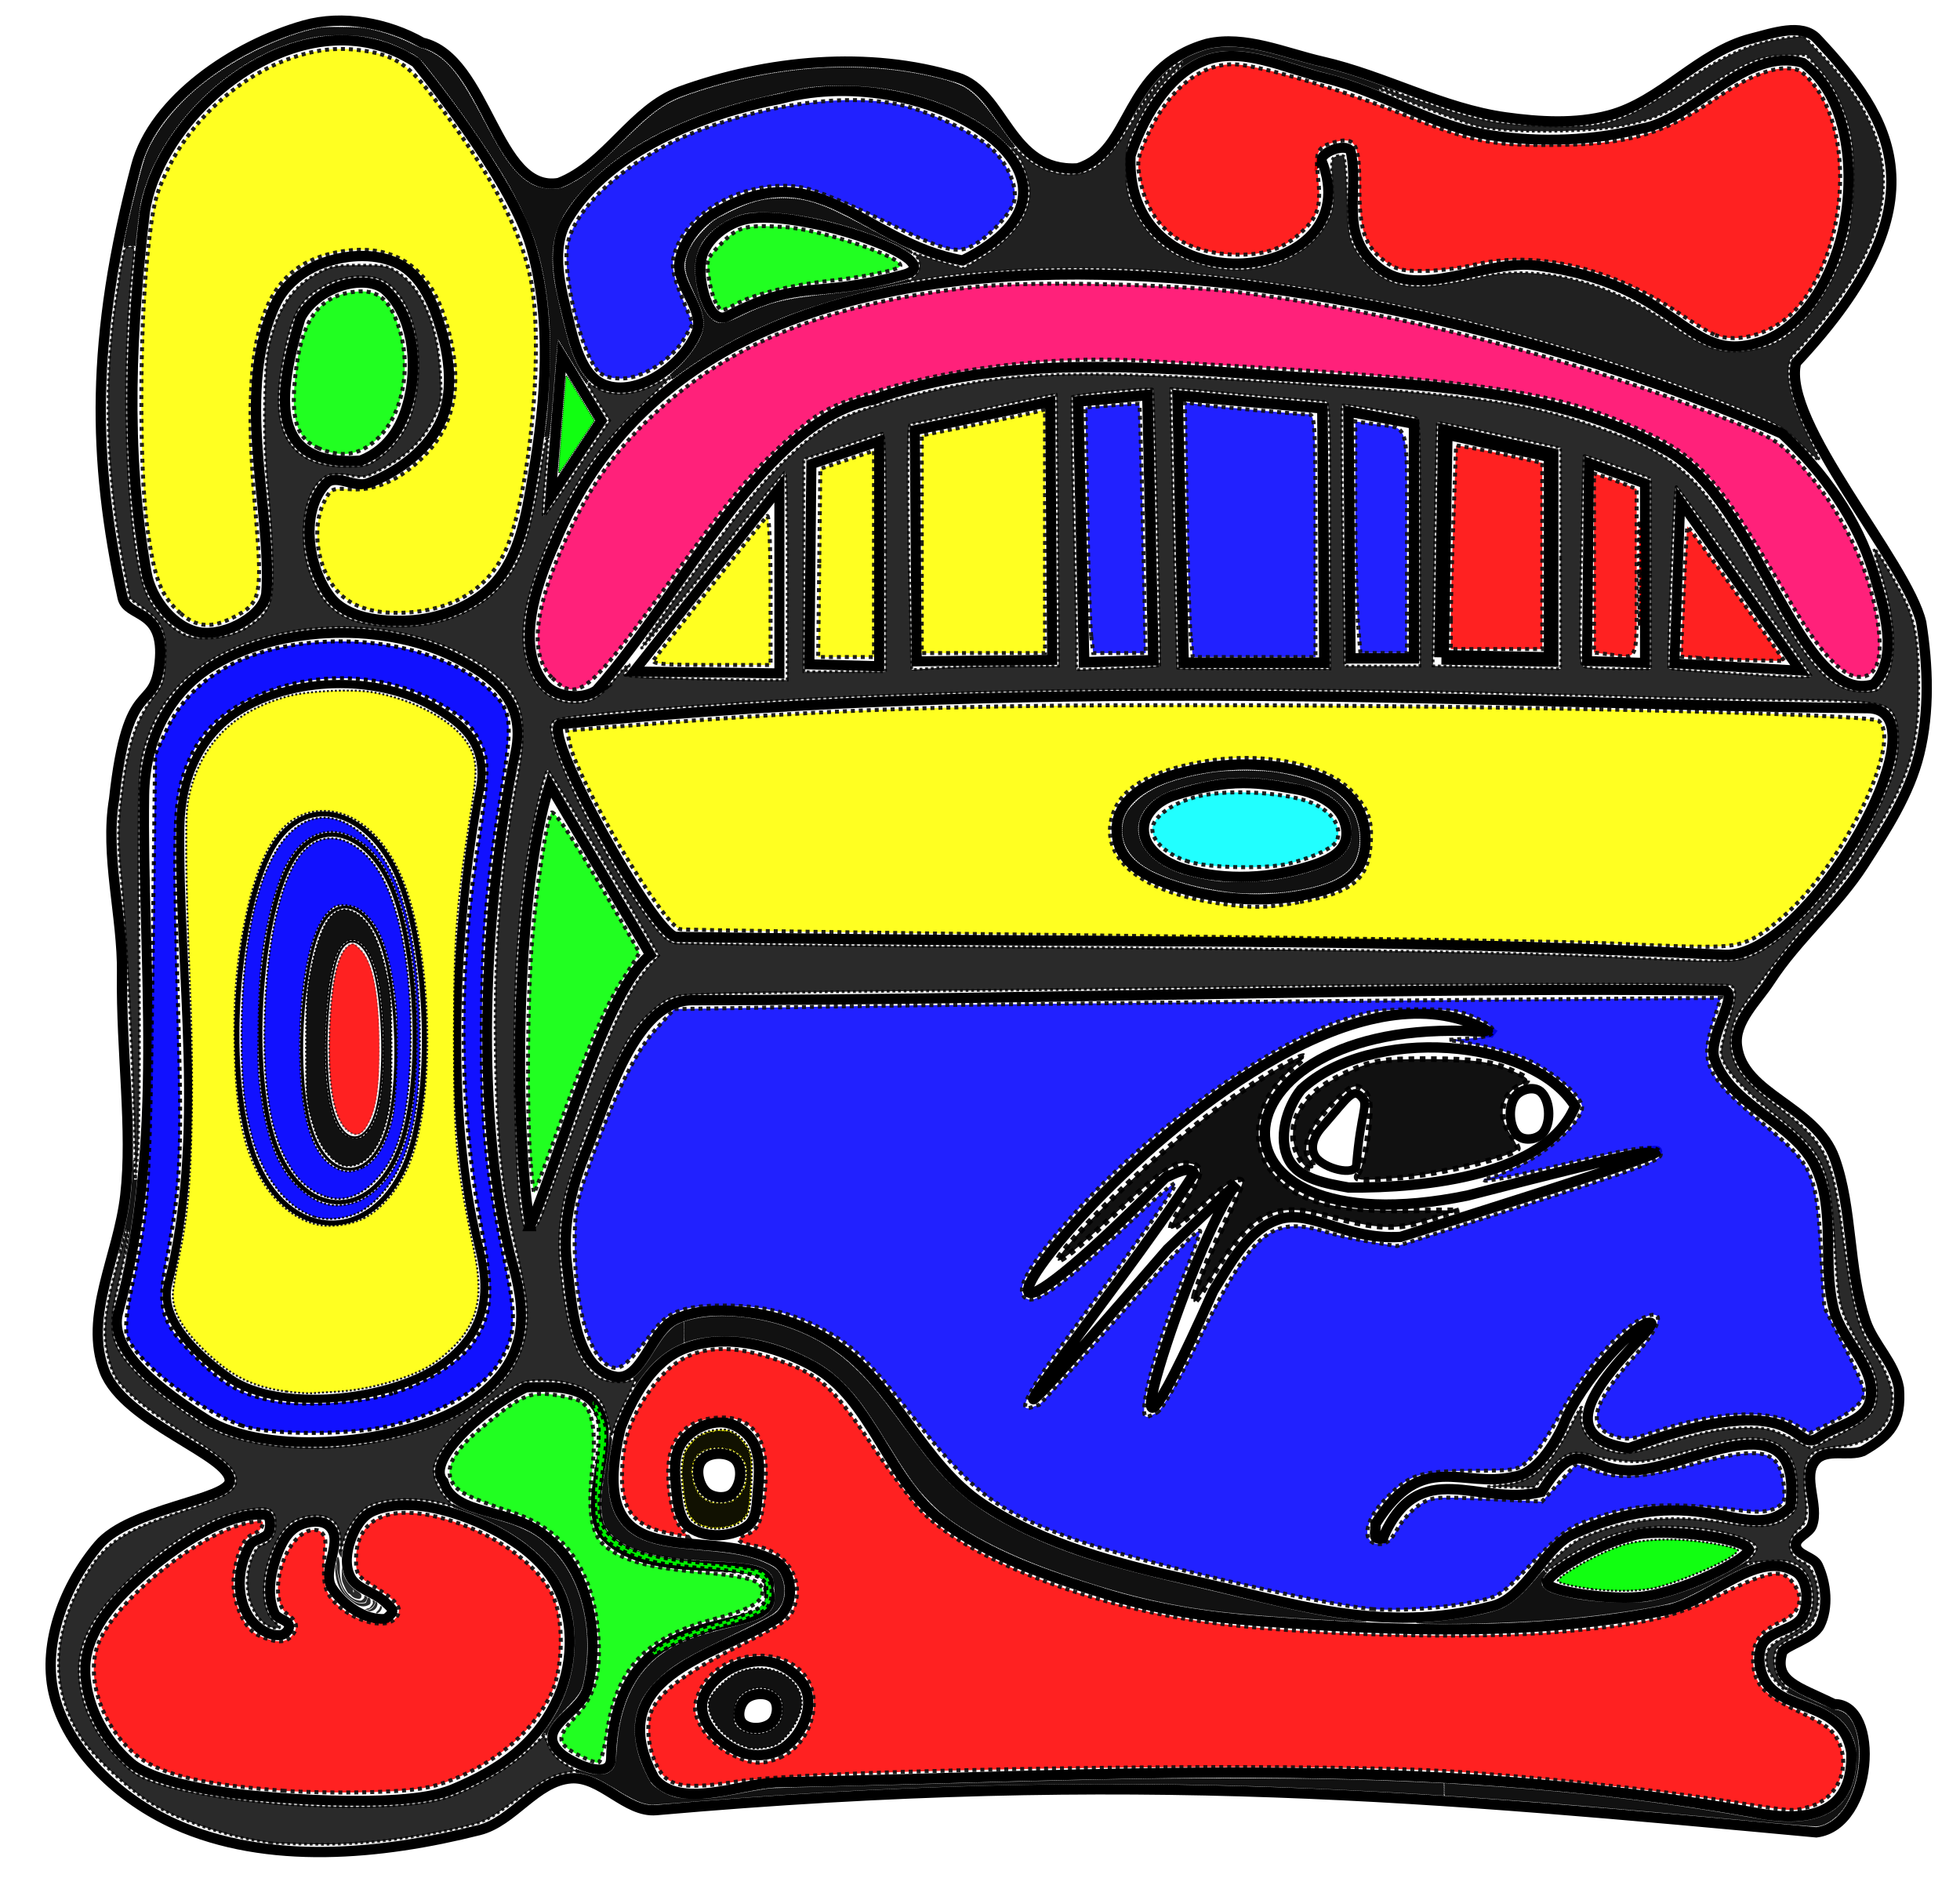
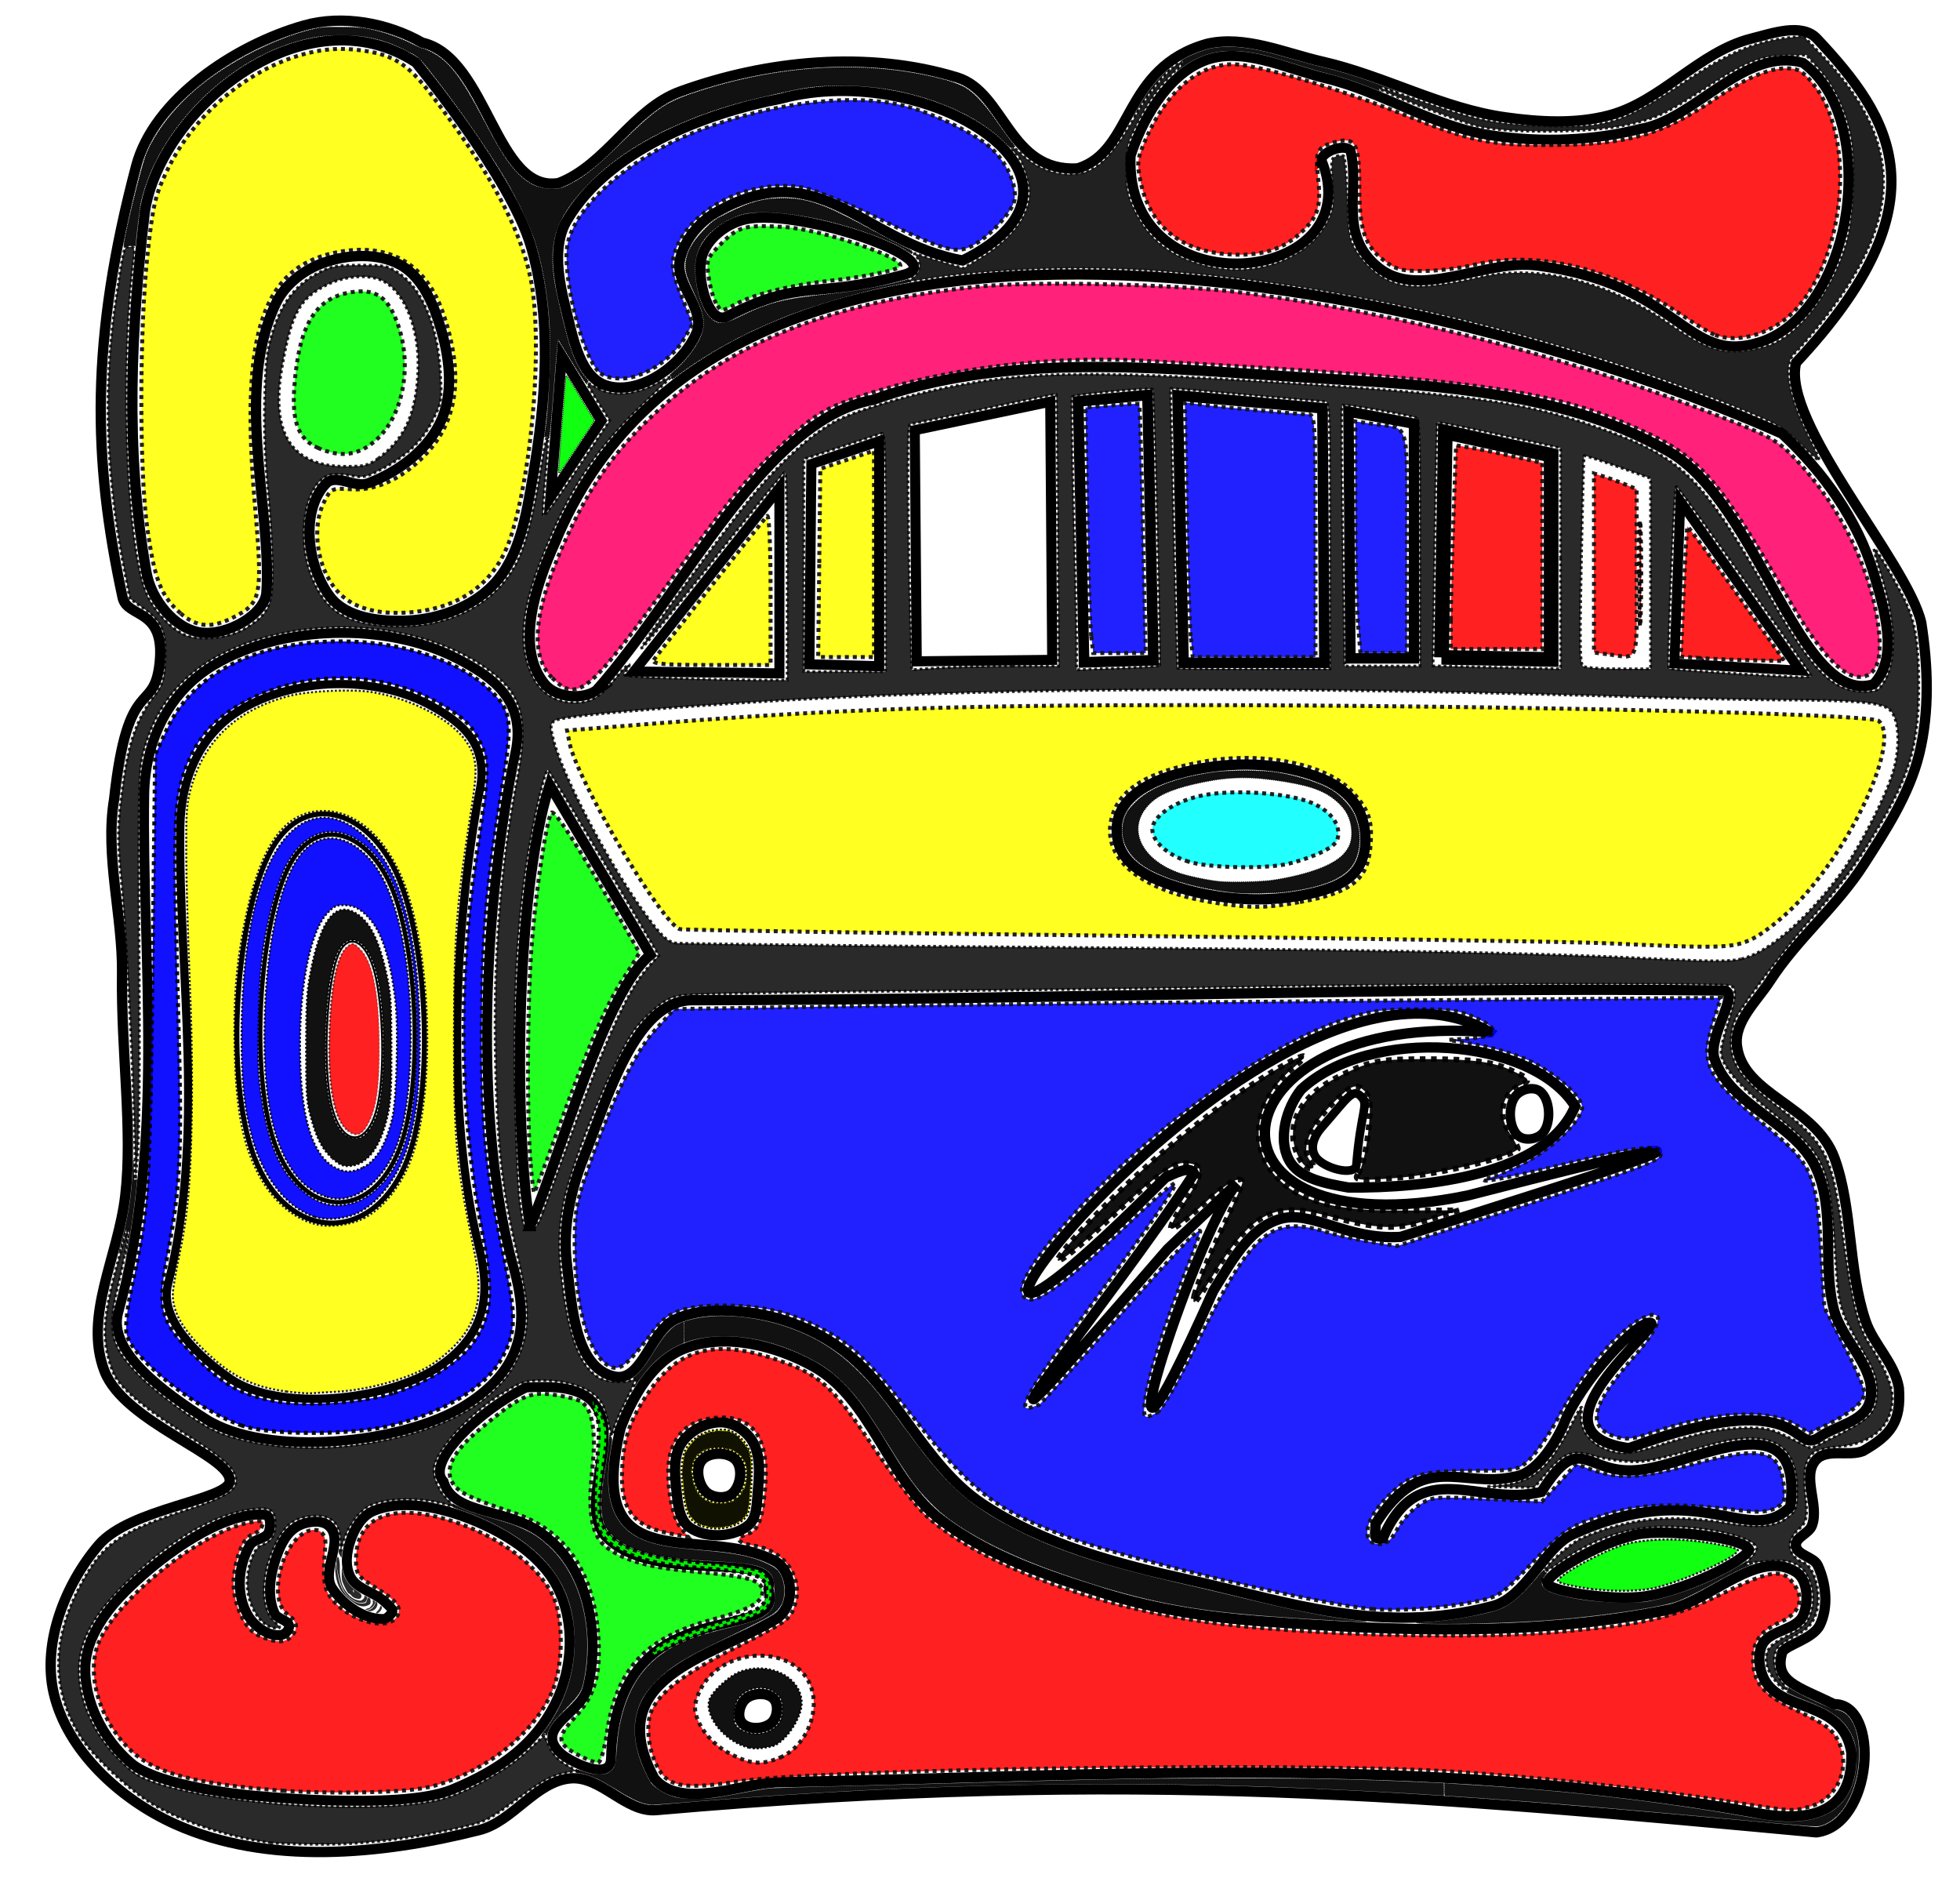
<svg xmlns="http://www.w3.org/2000/svg" viewBox="0 0 190 182">
  <defs>
    <filter id="n" height="1.472" width="1.143" y="-.236" x="-.071">
      <feGaussianBlur stdDeviation="3.866" />
    </filter>
    <filter id="l" height="1.217" width="1.929" y="-.109" x="-.465">
      <feGaussianBlur stdDeviation=".803" />
    </filter>
    <filter id="o" height="1.645" width="1.118" y="-.323" x="-.059">
      <feGaussianBlur stdDeviation="3.148" />
    </filter>
    <filter id="v" height="1.382" width="1.154" y="-.191" x="-.077">
      <feGaussianBlur stdDeviation=".577" />
    </filter>
    <filter id="c" height="1.274" width="1.17" y="-.137" x="-.085">
      <feGaussianBlur stdDeviation="1.538" />
    </filter>
    <filter id="b" height="1.225" width="1.328" y="-.112" x="-.164">
      <feGaussianBlur stdDeviation="2.613" />
    </filter>
    <filter id="r" height="1.292" width="1.175" y="-.146" x="-.088">
      <feGaussianBlur stdDeviation="1.652" />
    </filter>
    <filter id="q" height="1.539" width="1.203" y="-.269" x="-.102">
      <feGaussianBlur stdDeviation="5.015" />
    </filter>
    <filter id="p" height="1.385" width="1.183" y="-.192" x="-.091">
      <feGaussianBlur stdDeviation="4.755" />
    </filter>
    <filter id="z" height="1.168" width="1.246" y="-.084" x="-.123">
      <feGaussianBlur stdDeviation=".553" />
    </filter>
    <filter id="a" height="1.251" width="1.109" y="-.126" x="-.055">
      <feGaussianBlur stdDeviation="2.152" />
    </filter>
    <filter id="s" height="1.301" width="1.691" y="-.15" x="-.346">
      <feGaussianBlur stdDeviation="4.267" />
    </filter>
    <filter id="t" height="1.156" width="1.594" y="-.078" x="-.297">
      <feGaussianBlur stdDeviation=".602" />
    </filter>
    <filter id="d" height="1.339" width="1.132" y="-.17" x="-.066">
      <feGaussianBlur stdDeviation="1.877" />
    </filter>
    <filter id="y" height="1.29" width="1.342" y="-.145" x="-.171">
      <feGaussianBlur stdDeviation="2.164" />
    </filter>
    <filter id="x" height="1.166" width="1.568" y="-.083" x="-.284">
      <feGaussianBlur stdDeviation="1.276" />
    </filter>
    <filter id="w" height="1.676" width="1.294" y="-.338" x="-.147">
      <feGaussianBlur stdDeviation="1.144" />
    </filter>
    <filter id="e" height="1.357" width="1.455" y="-.179" x="-.227">
      <feGaussianBlur stdDeviation="1.075" />
    </filter>
    <filter id="h" height="1.183" width="1.758" y="-.092" x="-.379">
      <feGaussianBlur stdDeviation=".923" />
    </filter>
    <filter id="g" height="1.28" width="1.552" y="-.14" x="-.276">
      <feGaussianBlur stdDeviation="1.376" />
    </filter>
    <filter id="f" height="1.2" width="1.738" y="-.1" x="-.369">
      <feGaussianBlur stdDeviation=".832" />
    </filter>
    <filter id="i" height="1.295" width="1.576" y="-.148" x="-.288">
      <feGaussianBlur stdDeviation="1.519" />
    </filter>
    <filter id="k" height="1.324" width="1.722" y="-.162" x="-.361">
      <feGaussianBlur stdDeviation="1.334" />
    </filter>
    <filter id="j" height="1.181" width="1.808" y="-.09" x="-.404">
      <feGaussianBlur stdDeviation=".845" />
    </filter>
    <filter id="m" height="1.329" width="1.427" y="-.164" x="-.213">
      <feGaussianBlur stdDeviation=".893" />
    </filter>
    <linearGradient id="u" y2="100.72" gradientUnits="userSpaceOnUse" x2="38.313" y1="100.72" x1="30.359">
      <stop offset="0" />
      <stop offset="1" stop-opacity="0" />
    </linearGradient>
  </defs>
  <path d="M11.835 94.357c.065-5.545-1.687-11.427-.771-16.9 1.332-12.273 3.872-8.091 4.416-13.228.563-5.321-3.157-4.299-3.593-6.31-2.923-13.499-3.125-25.062 1.317-41.851C14.893 9.683 22.681 4.39 29.487 2.465c3.71-1.049 8.097-.242 11.446 1.67 6.356 1.446 7.107 14.662 13.243 13.602 4.58-1.768 7.146-7.192 11.76-8.868 8.422-3.06 18.28-3.99 26.846-1.363 4.665 1.43 5 9.213 11.69 8.812 5.448-1.669 4.273-9.753 12.555-12.076 3.677-.843 7.505.895 11.182 1.735 6.025 1.377 11.616 4.548 17.737 5.398 3.31.46 6.793.657 10.025-.192 5.052-1.328 8.727-6.16 13.792-7.44 2.056-.519 4.912-1.547 6.362 0 7.177 7.652 12.614 15.773-2.014 31.406-1.476 5.746 10.775 19.344 12.13 25.196.662 4.19.816 8.605-.193 12.725-.954 3.893-3.226 7.376-5.395 10.746-2.604 4.048-6.442 7.204-9.061 11.243-1.282 1.978-3.5 3.957-3.215 6.296.582 4.78 7.62 5.805 9.466 10.91 1.756 4.856 1.294 10.687 3 15.753.771 2.293 2.8 4.022 3.23 6.5.25 3.3-.795 4.584-3.48 6.122-1.375.546-3.546-.29-4.57.874-1.403 1.596.377 4.38-.386 6.363-.296.768-1.608 1.107-1.543 1.928.076.952 1.72 1.06 2.121 1.928.81 1.75 1.042 4.051.193 5.783-.66 1.346-3.327 1.927-3.644 2.633-.822 2.84 1.508 3.308 5.027 5.023 4.526-.048 3.798 11.746-1.718 12.423-36.63-3.382-66.047-6.246-112.46-2.154-2.934.259-5.348-3.312-8.284-3.08-3.385.27-5.577 4.182-8.869 5.014-9.535 2.408-20.527 3.45-29.498-.579-5.269-2.366-10.471-7.094-11.761-12.725-1.114-4.864 1.123-10.526 4.363-14.322 3.058-3.584 12.576-4.35 12.705-6.194.172-2.474-10.213-5.64-12.141-10.67-2.046-5.34 1.33-11.03 2.021-17.032.73-6.338-.41-13.788-.32-21.494z" stroke="#000" fill="none" />
  <path d="M25.629 146.8c-4.068-.26-9.712 3.788-13.166 7.144-2.148 2.086-4.093 4.775-4.19 7.58-.114 3.358 1.684 6.983 4.39 9.322 2.705 2.339 11.37 3.136 11.37 3.136s14.679 1.554 19.75-.523 8.172-4.634 10.022-8.321c1.736-3.458 1.975-7.883.2-11.326-1.646-3.192-5.417-5.51-9.125-6.838-2.683-.96-6.067-1.624-8.678-.523-1.163.49-1.811 1.711-2.194 2.788-.415 1.165-.6 2.558 0 3.66.589 1.08 2.216 1.423 3.191 2.265.988.912 1.156.943.2 1.742-2.055.186-4.153-1.4-5.187-2.962-1.167-1.763 1.296-4.7-.399-6.099-.677-.558-1.975-.388-2.793 0-1.182.562-1.793 1.84-2.194 2.963-.635 1.774-.983 3.846-.2 5.575.243.535 1.36.646 1.397 1.22.023.371-.377.817-.798.871-1.277.165-2.605-.912-3.192-1.916-1.178-2.02-.97-4.773.2-6.796.341-.591 1.53-.599 1.795-1.22.236-.555.277-1.699-.399-1.742z" stroke="#000" stroke-width=".967" fill="none" />
  <path d="M59.222 170.5c.49-17.147 17.187-10.674 15.256-16.509 1.069-4.039-11.616-.04-16.033-5.362-2.2-3.608 1.844-9.437-.906-12.646-1.458-1.702-4.38-1.617-6.552-1.503-4.595 2.268-9.773 7.29-7.988 9.11 1.003 3.488 6.748 2.41 10.145 5.531 4.085 3.33 5.03 9.745 3.802 14.524-.701 2.528-5.238 3.817-2.586 6.287.886.825 4.8 2.746 4.863.568z" stroke="#000" stroke-width=".957" fill="none" />
  <path d="M66.129 139.78c-.864 1.215-.732 2.952-.578 4.434.14 1.355.225 3.088 1.35 3.856 1.539 1.053 4.117.95 5.59-.193.9-.697.867-2.143.964-3.277.144-1.676.333-3.6-.578-5.013-.61-.945-1.769-1.692-2.892-1.735-1.436-.055-3.023.757-3.856 1.928z" stroke="#000" fill="none" />
  <path d="M68.057 141.51c-.686.777-.364 2.37.386 3.085.606.578 1.859.725 2.506.193.85-.7 1.117-2.456.386-3.278-.726-.816-2.555-.819-3.278 0z" stroke="#000" fill="none" />
  <path d="M60.153 138.43c1.175-3.075 3.111-6.493 6.17-7.712 3.917-1.561 8.846-.314 12.532 1.735 5.623 3.127 7.218 10.948 12.338 14.845 4.6 3.502 10.287 5.427 15.81 7.134 4.926 1.522 10.088 2.322 15.23 2.699 13.21.968 26.74 1.488 39.716-1.157 4.191-1.095 8.518-5.83 12.113-3.63 1.2.735 1.28 2.844.762 4.152-.611 1.541-3.302 1.448-4.006 2.948-.465.991-.298 2.3.193 3.278 1.651 3.294 7.654 2.008 8.454 7.124.164 4.413-2.16 7.323-9.611 5.793-32.505-5.748-62.935-3.497-94.663-2.892-3.532.182-9.275 2.649-11.761-.385-5.24-9.783 5.55-11.73 11.761-15.424 2.057-1.302 1.627-4.683 0-5.591-6.848-3.824-18.689 2.29-15.038-12.917z" stroke="#000" fill="none" />
  <path d="M72.299 164.65c-.597.505-.891 1.717-.386 2.314.624.735 2.183.652 2.892 0 .57-.524.717-1.744.193-2.314-.609-.662-2.012-.582-2.699 0z" stroke="#000" fill="none" />
-   <path d="M70.178 162.14c-1.111.776-2.249 2.12-2.12 3.47.18 1.902 2.06 3.589 3.855 4.242 1.341.487 3.108.288 4.242-.579 1.44-1.102 2.495-3.237 2.12-5.012-.309-1.468-1.835-2.672-3.277-3.085-1.575-.451-3.477.026-4.82.964zM29.112 30.847c.828-1.641 2.65-2.834 4.434-3.277 1.262-.314 2.904-.307 3.856.578 2.559 2.377 3.051 6.805 2.314 10.218-.555 2.568-1.802 5.107-4.76 6.282-8.79.627-8.17-5.997-5.844-13.8z" stroke="#000" fill="none" />
  <path d="M25.835 57.36c.504-8.017-3.15-19.65.964-28.055.883-1.803 2.73-3.197 4.627-3.856 2.308-.801 5.173-.961 7.326.193 1.87 1.002 2.984 3.196 3.663 5.205 1.052 3.107 1.691 6.824.386 9.833-1.25 2.884-4.187 5.072-7.133 6.17-1.265.47-3.112-.971-4.05 0-2.545 2.636-1.843 8.08.386 10.988 1.595 2.082 4.9 2.442 7.52 2.314 2.992-.147 6.223-1.302 8.29-3.47 2.596-2.722 3.22-6.897 3.856-10.604 1.25-7.284 1.877-15.076-.192-22.171-1.966-6.74-11.17-17.858-11.17-17.858-10.676-6.952-24.677 4.378-26.266 14.44-1.291 10.97-1.98 23.05.16 35.023.46 2.571 2.684 5.436 5.271 5.797 2.472.345 6.221-1.697 6.363-3.95zM54.458 34.516l-1.09 13.654 4.923-7.4-3.833-6.254zM87.619 26.629c-8.967 2.43-9.724.254-17.126 4.035-1.819.93-2.946-3.596-2.506-5.591.421-1.913 2.51-3.492 4.434-3.856 5.284-.999 20.089 4.087 15.198 5.412z" stroke="#000" fill="none" />
  <path d="M58.935 37.412c-2.709-.73-3.374-4.652-4.058-7.373-.706-2.807-1.38-6.188.09-8.682C59.003 14.5 68.494 10.94 75.721 9.56c14.271-3.842 33.248 7.955 17.592 15.687-9.809-1.774-13.9-10.69-24.293-4.425-1.493 1.015-2.77 2.659-3.118 4.43-.462 2.354 2.548 4.805 1.609 7.012-1.306 3.068-5.357 6.017-8.577 5.149z" stroke="#000" fill="none" />
  <path d="M128.09 15.487c4.943 12.165-19.085 14.722-18.492-.368 1.074-3.329 3.446-7.744 7.11-9.207 3.662-1.463 7.916.747 11.762 1.67 5.563 1.334 10.534 4.742 16.204 5.553 4.738.678 9.722.526 14.353-.65 5.262-.878 10.13-8.007 15.767-6.385 4.337 3.269 4.972 10.232 4.004 15.462-.854 4.606-3.59 10.146-8.198 11.596-7.262 2.285-7.488-5.581-21.59-7.413-5.095-.662-11.404 3.353-15.347.206-3.937-3.142-1.87-7.276-2.715-11.2-.2-.932-2.688-.201-2.86.737z" stroke="#000" stroke-width=".972" fill="none" />
  <path d="M61.457 65.084l14.098-17.781v17.964l-14.098-.183z" stroke="#000" stroke-width=".976" fill="none" />
  <path d="M78.459 64.388l.193-19.412 6.574-2.218v21.815l-6.767-.185z" stroke="#000" stroke-width=".981" fill="none" />
  <path d="M88.868 64.099l-.193-22.405 13.135-2.76.19 25.022-13.132.143z" stroke="#000" stroke-width=".978" fill="none" />
  <path d="M105.09 64.192l-.576-25.287 6.72-.617.576 25.709-6.72.195zM114.73 64.232l-.577-25.897 14.043 1.233.192 24.664H114.73z" stroke="#000" stroke-width="1.031" fill="none" />
  <path d="M130.91 63.812l-.193-23.922 6.355 1.177v22.745h-6.162z" stroke="#000" stroke-width="1.008" fill="none" />
-   <path d="M153.84 64.072l.194-19.176 5.43 1.971v17.384l-5.624-.179z" stroke="#000" stroke-width=".967" fill="none" />
  <path d="M162.31 64.298l.58-15.7 11.614 16.398-12.193-.698z" stroke="#000" stroke-width=".953" fill="none" />
  <path d="M57.839 66.9c-1.379.963-3.938.716-5.013-.578-2.921-3.52-.929-9.525.964-13.69 16.507-40.204 85.064-25.618 118.96-10.603 3.95 3.657 7.326 8.338 8.869 13.496 1.031 3.448 2.499 8.206 0 10.797-7.1 2.199-11.17-17.574-19.86-22.557-11.08-6.352-24.86-6.472-37.6-7.326-13.17-.884-27.101-2.145-39.522 2.313-10.47 1.913-18.17 18.369-26.8 28.148z" stroke="#000" fill="none" />
-   <path d="M54.369 70.178c49.398-4.95 95.017-1.775 126.67-1.542 8.017.059-5.653 24.294-13.881 23.907-38.49-1.812-53.92-1.005-101.61-1.736-2.096-.032-13.429-20.404-11.181-20.63z" stroke="#000" fill="none" />
-   <path d="M113.75 77.119c-1.15.368-2.25 1.217-2.7 2.314-.293.715-.196 1.644.194 2.313.744 1.279 2.243 2.091 3.663 2.507 3.95 1.154 8.428.896 12.339-.386 1.185-.389 2.578-.98 3.084-2.12.395-.89.158-2.086-.385-2.893-.868-1.29-2.768-2.082-4.049-2.313-3.827-.691-6.555-1.212-12.146.578z" stroke="#000" fill="none" />
+   <path d="M113.75 77.119z" stroke="#000" fill="none" />
  <path d="M108.74 78.468c1.183-2.079 3.846-3.096 6.17-3.663 4.377-1.068 9.357-1.012 13.495.771 1.462.63 2.868 1.805 3.47 3.278.658 1.607.71 3.722-.192 5.205-.883 1.45-2.78 2.12-4.434 2.506-4.451 1.038-9.36.696-13.69-.77-1.84-.624-3.91-1.561-4.82-3.278-.63-1.193-.667-2.876 0-4.049zM51.393 118.83c2.929-6.83 7.273-22.73 11.652-26.283l-9.767-16.476c-3.526 11.183-3.358 34.433-1.885 42.759zM59.574 133.42c-3.887-.829-4.152-7.043-4.627-10.989-.413-3.433.355-7.033 1.641-10.243 2.296-5.728 5.014-15.236 10.505-15.245 36.511-.06 68.905-1.32 99.962-.939 1.754.022-1.535 4.465-.864 6.569 1.463 4.593 7.793 6.236 9.832 10.604 1.946 4.167.616 9.227 1.736 13.689.787 3.137 4.427 5.972 3.47 9.061-.585 1.887-3.257 2.237-4.877 3.367-2.662 1.86-1.07-5.309-18.452 1.068-10.518-1.458 3.23-11.766 2.121-12.146-1.108-.38-6.87 5.668-8.53 10.049-.813 1.726-2.585 4.619-4.73 4.866-5.137 1.171-8.839-2.699-13.412 4.557.013 1.046-.366 1.512.678 1.44 3.546-8.238 9.28-3.028 15.39-4.525 3.976-6.228 4.172-1.426 9.73-2.167 5.558-.741 15.68-6.817 14.407 3.597-4.074 4.04-8.6-3.048-21.148 2.715-2.642 1.214-4.522 6.066-7.695 6.91-10.791 2.873-19.734-.382-29.305-2.506-6.989-1.55-14.207-3.422-20.164-7.392-5.828-3.884-8.464-11.503-14.267-15.424-2.394-1.617-5.239-2.674-8.098-3.085-2.425-.348-5.085-.41-7.326.579-2.496 1.1-3.309 6.16-5.977 5.59z" stroke="#000" fill="none" />
  <path d="M150 153.47c-.194-.87 4.982-3.888 8.098-4.579 2.1-.858 10.893.012 11.47 1.302-.51 1.185-6.43 3.996-10.074 4.53-3.158.464-9.323-.482-9.495-1.253zM126.13 105.6c6.7-6.216 22.416-5.063 26.559 1.622-2.764 6.657-14.362 7.943-21.969 7.876-2.093-.38-4.801-.812-5.784-2.7-1.063-2.04-.242-5 1.194-6.798z" stroke="#000" fill="none" />
  <path d="M132.04 106.39c-.875-1.067-1.345-.044-3.906 2.874-.847.965-1.137 2.033-.61 2.843.74 1.138 3.869 1.963 3.964.778.409-5.066 1.176-5.735.552-6.495z" stroke="#000" stroke-width=".831" fill="none" />
  <path d="M146.83 106.35c-.662 1-.541 2.943.333 3.716.657.581 1.972.362 2.494-.372.727-1.023.605-3.122-.333-3.901-.68-.566-1.99-.205-2.494.557z" stroke="#000" stroke-width=".912" fill="none" />
  <path d="M144.44 100.05c-22.216-13.057-67.173 49.946-31.456 14.082.774-.314 2.325-1.228 2.779-.409-7.402 11.557-29.582 38.573-2.586 7.35l6.736-6.376c-4.172 4.85-15.116 39.093-2.302 10.425 1.663-2.662 3.373-5.986 6.362-6.941 3.127-.998 6.471 2.025 11.807 1.7 17.293-5.478 42.558-13.327 6.509-4.013-27.621 5.688-25.473-18.07 2.15-15.817z" stroke="#000" fill="none" />
  <path d="M22.239 133.56c4.792 3.377 15.472 2.178 20.34-1.138 5.082-3.462 4.793-7.78 3.795-11.786-3.147-12.62-2.38-30.745.148-44.133.852-4.512-1.912-6.515-4.601-8.024-5.504-3.086-13.61-2.876-18.922.527-3.5 2.242-5.464 6.344-5.526 11.175-.185 14.305 2.494 29.798-1.186 44.293-.85 3.348 2.744 6.825 5.952 9.086z" stroke="#000" stroke-width=".798" fill="none" />
  <path d="M39.252 112.96c2.93-6.67 2.251-21.155-.638-27.914-2.821-6.599-9.016-8.462-12.229-2.816-3.552 6.243-4.684 22.289-1.734 29.922 3.17 8.201 11.203 8.547 14.601.808z" stroke="#000" stroke-width=".486" fill="none" />
  <path d="M38.649 111.51c2.413-5.996 1.854-19.01-.526-25.083-2.324-5.929-7.427-7.604-10.073-2.53-2.926 5.61-3.858 20.029-1.428 26.887 2.61 7.37 9.228 7.68 12.027.726z" stroke="#000" stroke-width=".418" fill="none" />
-   <path d="M37.42 109.75c1.47-4.277 1.129-13.559-.32-17.891-1.415-4.229-4.523-5.424-6.134-1.805-1.782 4.002-2.35 14.286-.87 19.178 1.59 5.257 5.62 5.478 7.324.518z" stroke="#000" stroke-width=".275" fill="none" />
  <path d="M36.491 107.56c.87-3.191.668-10.118-.19-13.351-.836-3.156-2.675-4.047-3.628-1.347-1.054 2.986-1.39 10.66-.514 14.311.94 3.923 3.324 4.088 4.332.387z" stroke="#000" stroke-width=".183" fill="none" />
  <path d="M19.892 137.49c5.935 3.823 19.163 2.466 25.192-1.288 6.294-3.92 5.937-8.809 4.7-13.342-3.897-14.288-2.947-34.806.184-49.962 1.055-5.108-2.369-7.376-5.7-9.084-6.816-3.494-16.855-3.256-23.436.597-4.333 2.537-6.766 7.182-6.844 12.65-.229 16.195 2.04 33.735-2.518 50.145-1.053 3.79 4.448 7.726 8.422 10.286z" stroke="#000" stroke-width=".946" fill="none" />
  <path d="M139.74 63.713l.366-21.836 10.26 2.245v19.795l-10.627-.204z" stroke="#000" stroke-width="1.418" fill="none" />
  <path d="M131.67 113.76c.336-.423.773-2.267.972-4.096.29-2.673.193-3.467-.496-4.04-.73-.605-1.134-.444-2.708 1.082-2.415 2.34-3.396 4.622-2.468 5.74.445.536.475.817.086.817-.773 0-1.722-1.798-1.722-3.263 0-2.335 1.574-4.26 4.762-5.827 2.83-1.389 3.691-1.542 8.598-1.523 4.064.016 6.008.273 7.634 1.01 2.108.955 2.14 1.007.943 1.567-1.651.771-2.105 2.795-1.003 4.476.483.737.878 1.462.878 1.61 0 .66-7.542 2.507-11.61 2.845-3.813.316-4.386.257-3.866-.398z" opacity=".931" stroke="#000" stroke-dasharray=".545,.545" stroke-width=".545" />
  <path d="M115.77 125.56c.205-.888 1.337-3.634 2.515-6.102s2.142-4.626 2.142-4.794c0-.894-1.549-.026-3.933 2.204-1.475 1.38-2.812 2.38-2.972 2.22-.159-.16.484-1.413 1.429-2.786 1.863-2.709 1.791-3.579-.295-3.579-.944 0-2.906 1.47-6.58 4.93-5.632 5.301-7.491 6.177-3.155 1.486 4.548-4.92 10.672-10.194 15.738-13.55 4.76-3.155 7.388-4.311 4.675-2.058-3.56 2.96-4.36 7.27-1.893 10.201 2.213 2.63 5.621 3.63 12.254 3.598l5.726-.027-2.999.947c-3.161 1-4.755.926-9.904-.454-5.135-1.376-7.227-.227-11.113 6.106-1.488 2.425-1.91 2.854-1.635 1.658z" opacity=".931" stroke="#000" stroke-dasharray=".545,.545" stroke-width=".545" />
  <path d="M26.274 178.61c-3.868-.483-8.52-1.994-11.414-3.707-2.302-1.363-5.791-4.6-7.018-6.513-2.824-4.401-2.887-9.286-.186-14.486 2.184-4.206 3.802-5.384 10.356-7.542 3.767-1.24 4.854-1.884 4.854-2.876 0-1.059-1.163-2.123-4.888-4.477-3.784-2.39-5.931-4.144-6.8-5.556-.295-.48-.677-1.65-.848-2.598-.385-2.137-.094-4.281 1.23-9.046.794-2.863.92-3.154.786-1.82-.087.874-.455 2.814-.818 4.312-1.137 4.698-.843 6.087 1.888 8.916 1.521 1.574 5.157 4.285 7.047 5.253 3.249 1.664 9.296 2.28 14.633 1.492 11.047-1.632 16.814-6.716 15.873-13.993-.13-1.013-.564-3.242-.962-4.953-1.361-5.856-1.805-9.94-1.975-18.207-.209-10.121.451-18.701 2.107-27.39 1.045-5.486.505-7.893-2.261-10.08-5.629-4.449-15.247-5.792-23.195-3.238-5.804 1.865-9.296 5.334-10.731 10.663-.514 1.907-.536 3.14-.445 25.19.027 6.448-.046 12.767-.162 14.042l-.21 2.317-.037-1.772c-.194-9.41-.803-21.375-1.442-28.318-.236-2.565-.232-4.063.016-6.271.628-5.598 1.385-8.005 3.33-10.593.756-1.006.879-1.412.986-3.274.16-2.757-.268-3.816-2.062-5.105l-1.345-.966-.568-2.933c-1.776-9.17-2.027-17.91-.754-26.245.782-5.116.726-4.907 1.311-4.907.494 0 .527.126.368 1.43-1.321 10.87-.621 27.966 1.322 32.266.691 1.529 2.15 3.135 3.469 3.817 1.418.733 4.453.445 6.112-.58 2.221-1.374 2.568-2.138 2.568-5.653 0-1.646-.195-5.033-.434-7.526a74.994 74.994 0 01-.314-9.031c.106-3.963.21-4.77.865-6.777.866-2.654 2.186-4.298 4.371-5.445 1.206-.633 1.695-.722 3.984-.725 2.395-.004 2.702.057 3.747.748 2.294 1.517 3.822 5.15 4.067 9.674.148 2.727.132 2.832-.715 4.552-.994 2.018-2.49 3.463-4.94 4.77-1.551.825-1.763.869-3.11.637-.795-.137-1.72-.148-2.054-.024-2.29.847-3.163 5.856-1.695 9.715 1.294 3.402 3.31 4.691 7.664 4.9 5.404.26 9.952-1.95 12.09-5.878.96-1.763 1.708-4.614 2.491-9.484.712-4.427.901-3.748.412 1.476-.16 1.702-.23 3.155-.155 3.229.074.074 1.546-1.98 3.27-4.564l3.136-4.698-1.071-1.696c-.59-.933-1.071-1.773-1.071-1.867 0-.094.398.072.886.37 1.381.841 3.564.734 5.55-.273.884-.448 1.65-.816 1.702-.818.052-.002-1.153 1.183-2.679 2.634-4.472 4.252-7.017 8.021-9.504 14.076-2.374 5.78-2.734 9.329-1.255 12.374.79 1.629 2.28 2.55 4.09 2.529 1.581-.018 2.385-.49 3.818-2.244.707-.866 1.35-1.51 1.428-1.433.077.078-.064.368-.315.645-.441.487-.285.51 4.908.683 2.95.099 6.57.18 8.046.18h2.683V55.83c0-5.549-.092-10.083-.204-10.077s-3.258 3.875-6.989 8.598c-3.73 4.724-6.84 8.531-6.91 8.461-.201-.201 8.202-11.725 10.887-14.93 2.72-3.247 5.586-5.806 7.882-7.037 1.966-1.055 7.061-2.571 11.483-3.418 7.643-1.464 13.927-1.515 33.065-.268 17.311 1.127 22.573 1.89 29.248 4.235 8.346 2.932 10.105 4.64 16.687 16.209 4.222 7.42 6.174 9.406 9.245 9.406 1.242 0 1.398-.075 1.921-.922 1.28-2.07 1.151-5.795-.368-10.655-.373-1.193-.636-2.213-.583-2.265.126-.126 1.796 2.649 2.858 4.751 1.125 2.224 1.461 4.142 1.475 8.41.019 5.782-.827 8.75-3.994 14.016-2.157 3.588-3.459 5.346-6.563 8.87-2.386 2.708-6.359 7.963-7.137 9.441-.286.543-.496 1.525-.5 2.337-.011 2.097 1.049 3.612 4.209 6.014 4.974 3.782 5.537 4.818 6.533 12.026 1.029 7.443 1.555 9.577 2.84 11.52 1.3 1.964 2.069 3.789 2.069 4.912 0 2.655-1.863 4.41-5.016 4.725-1.034.103-2.118.315-2.409.471-.967.517-1.28 1.8-1.014 4.164.246 2.194.131 2.75-.709 3.448-.249.206-.565.673-.704 1.037-.298.784.254 1.81 1.122 2.086 1.257.399 1.967 3.4 1.238 5.223-.344.859-.756 1.285-1.79 1.847-.737.401-1.528.917-1.756 1.144-.67.671-.521 2.388.292 3.354.388.462.595.839.46.839-.444 0-1.668-1.483-1.858-2.25-.348-1.41.042-2.052 1.782-2.93.894-.451 1.803-1.096 2.02-1.433 1.142-1.774.608-4.726-1.008-5.561-.652-.337-1.315-.403-2.868-.286l-2.02.153.603-.643c.332-.353.522-.775.422-.937-.628-1.017-4.77-1.926-8.776-1.927-3.625 0-7.03 1.145-10.28 3.459-.727.517-1.37.892-1.43.833-.277-.278 2.502-2.744 3.646-3.235 4.399-1.888 8.483-2.308 13.975-1.438 3.253.515 4.84.352 5.988-.614.77-.648.819-.806.819-2.646 0-4.521-2.668-5.872-8.452-4.28-5.835 1.604-6.298 1.694-8.126 1.57-1.004-.069-2.483-.32-3.286-.56-1.89-.563-2.786-.217-4.402 1.699l-1.176 1.395-2.344-.036-2.343-.036 1.834-.213c2.802-.327 4.317-1.7 6.45-5.85.919-1.785 1.094-2.001.962-1.192-.31 1.911 1.207 3.579 3.578 3.934.833.125 1.81-.045 3.827-.667 4.129-1.274 6.321-1.71 8.64-1.722 1.894-.01 2.332.094 4.172.992l2.055 1.002 2.632-1.331c3.177-1.607 3.74-2.254 3.71-4.272-.017-1.175-.23-1.84-1.07-3.332-2.713-4.82-2.592-4.398-2.994-10.5-.532-8.085-.937-8.97-5.955-13.016-3.457-2.788-5.077-4.705-5.07-6.001.002-.387.308-1.659.681-2.827.787-2.464.848-3.343.247-3.573-.643-.247-29.609-.176-45.51.111-7.649.139-23.109.326-34.356.417-11.732.095-21.062.282-21.887.438-1.181.225-1.728.541-3.058 1.773-1.345 1.245-1.897 2.062-3.258 4.819-2.1 4.256-4.512 10.736-5.05 13.572-.517 2.73-.522 4.727-.02 8.424.638 4.685 1.672 7.286 3.328 8.371.76.498 2.61.633 3.423.25.336-.159.124.465-.746 2.19-.669 1.327-1.228 2.72-1.243 3.094-.015.375-.175.007-.357-.818s-.478-1.767-.659-2.094c-.769-1.396-3.006-2.268-5.82-2.268-1.527 0-1.963.128-3.48 1.022-3.17 1.868-6.464 5.297-6.94 7.223-.233.947.37 2.427 1.38 3.387.42.4.56.653.313.564-2.442-.877-6.193-.903-7.978-.056-1.059.502-2.259 2.222-2.626 3.764-.19.798-.208.767-.234-.411-.038-1.732-.96-2.513-2.762-2.342-1.737.165-2.59.832-3.53 2.76-1.4 2.872-1.438 6.177-.085 7.43.627.582.646.653.179.653-1.435 0-2.827-2.14-2.827-4.347 0-1.66.681-3.48 1.387-3.704.903-.287 1.34-.953 1.34-2.048 0-1.434-.519-1.688-2.721-1.333-3.525.568-7.783 3.149-11.887 7.205-3.671 3.63-4.884 6.526-4.23 10.105.448 2.447 1.787 4.924 3.685 6.815 1.445 1.44 1.94 1.744 3.892 2.385 6.559 2.15 21.931 2.965 27.504 1.457 2.31-.625 6.207-2.811 8.092-4.538l1.749-1.603.471 1.069c.302.684.866 1.303 1.566 1.72l1.094.653-1.034.194c-1.427.268-2.297.75-5.207 2.887-2.299 1.688-2.739 1.9-5.044 2.422-4.736 1.075-9.662 1.655-13.705 1.613-2.1-.022-4.185-.086-4.635-.142zm26.321-61.096c.327-.862 1.511-4.083 2.632-7.157 3.754-10.298 5.681-14.491 7.676-16.7l.951-1.052-.522-.893c-4.97-8.493-10.1-17.053-10.228-17.06-.308-.013-1.61 5.866-2.142 9.673-.88 6.308-1.183 12.67-1.023 21.54.08 4.498.3 9.314.486 10.702.315 2.34.384 2.522.958 2.522.501 0 .73-.295 1.212-1.568zm116.22-24.581c2.548-.591 6.182-3.686 9.47-8.063 1.977-2.633 4.747-8.067 5.343-10.48.58-2.35.41-4.74-.396-5.545-.757-.757-2.928-.96-10.68-1.003-3.074-.017-9.209-.143-13.633-.28-36.999-1.148-65.154-.932-88.749.682-10.842.742-16.061 1.267-16.48 1.66-.338.315-.342.573-.029 1.805.988 3.89 6.07 13.318 9.625 17.855 1.016 1.298 1.531 1.727 2.197 1.833.479.076 16.82.265 36.315.42 32.704.261 46.466.516 57.803 1.073 6.239.306 8.043.315 9.214.043zm6.736-27.433c0-.241-12.816-18.25-13.044-18.33-.202-.07-.913 17.422-.716 17.621.097.098 10.023.75 12.465.82.712.02 1.295-.03 1.295-.111zm-89.71-12.014c0-9.18-.072-11.59-.342-11.49-.187.07-1.966.662-3.953 1.316l-3.613 1.19v20.601h7.907V53.486zm12.27 11.073l4.498-.001-.083-13.148c-.046-7.232-.107-13.17-.136-13.194-.03-.026-3.182.613-7.006 1.42-3.824.807-7.045 1.468-7.158 1.47-.252.004-.262 6.539-.023 16.356l.181 7.444 2.614-.173c1.437-.095 4.638-.173 7.112-.174zm14.28-.042c.14-.194-.519-26.64-.668-26.789-.175-.175-7.568.515-7.779.726-.074.075-.008 5.028.148 11.007s.285 11.9.286 13.16l.002 2.29 3.97-.15c2.185-.081 4.003-.191 4.041-.244h0zm16.527-12.638c0-12.15-.03-12.952-.477-12.957-.262-.004-3.729-.297-7.702-.652-3.974-.355-7.236-.628-7.248-.607-.035.06.631 27.023.67 27.1.018.037 3.347.068 7.395.068h7.362v-12.95zm22.357 2.25V43.425l-5.923-1.279c-3.257-.703-5.959-1.243-6.003-1.199s-.159 5.371-.255 11.837l-.175 11.756 3.793.085c2.086.046 4.867.111 6.179.144l2.385.06V54.128h0zm8.726 1.467V46.36l-3.176-1.13c-1.748-.622-3.211-1.097-3.253-1.055-.042.042-.166 4.595-.274 10.12-.167 8.48-.138 10.08.186 10.284.21.134 1.763.245 3.45.247l3.067.004v-9.234zm-22.358-3.017c0-11.174-.032-11.988-.477-12.116-1.19-.342-6.925-1.313-7.046-1.192-.074.074-.048 5.793.057 12.71l.192 12.577h7.274V52.58zm-100.99-8.156c2.505-1.814 3.602-4.141 3.845-8.153.246-4.069-1.14-7.844-3.3-8.993-1.334-.71-3.644-.578-5.46.31-2.71 1.327-3.516 2.819-4.424 8.195-1.061 6.28.998 9.418 6.18 9.418 1.861 0 2.202-.083 3.16-.777z" opacity=".835" stroke="#000" stroke-dasharray=".273,.273" stroke-width=".273" />
  <path d="M137.6 157.33c-.44-.036-.405-.043.458-.09 2.427-.13 5.92-.732 7.306-1.256 1.054-.4 2.189-1.36 3.585-3.038.67-.803.72-.849.773-.694.031.09.105.165.165.165.091 0 .087.025-.027.154-.23.26-.342.482-.387.77-.038.24-.017.308.16.524.27.327.747.544 1.74.792 1.85.462 3.614.654 6.029.656 1.763 0 2.012-.013 2.692-.155 2.659-.553 6.022-1.885 8.347-3.308.698-.427.715-.433.848-.309.164.153.271.16.407.024.117-.118.27-.137.235-.03-.013.04-.318.189-.677.33-.667.262-1.746.813-3.264 1.664-1.304.732-2.762 1.444-3.442 1.682-1.647.575-7.656 1.458-12.27 1.803-4.174.312-10.735.475-12.678.316zM129.35 157.05c-5.356-.3-9.11-.596-11.621-.916-5.133-.654-9.4-1.704-15.166-3.73-4.801-1.687-8.667-3.646-11.179-5.665-.742-.597-2.008-1.913-2.632-2.74-.65-.858-1.55-2.22-2.79-4.225-1.979-3.196-2.818-4.35-4.121-5.662-1.026-1.034-1.85-1.652-3.068-2.301-2.856-1.522-5.75-2.301-8.54-2.301-1.427 0-2.823.217-3.78.587-.11.043-.12-.03-.12-.981v-1.028l.36-.104c2.802-.815 6.952-.433 10.479.964 2.243.889 4.057 2.06 5.778 3.73 1.47 1.427 2.216 2.329 4.718 5.699 2.498 3.364 3.242 4.262 4.755 5.733 1.682 1.636 3.506 2.864 6.39 4.303 4.023 2.006 8.223 3.36 15.917 5.13 1.406.324 3.766.88 5.245 1.234 6.037 1.451 8.808 1.992 11.83 2.31.803.085.808.087.272.086-.3 0-1.527-.056-2.727-.123zM52.495 168.24c-.02-.032.13-.279.334-.547a14.063 14.063 0 002.879-9.005c-.094-3.083-1.046-5.47-3.006-7.544-1.84-1.947-4.722-3.662-8.052-4.793-.63-.214-.746-.275-.726-.383a.466.466 0 01.049-.155c.014-.014.264.097.556.248.696.36 1.24.55 3.087 1.08 1.971.567 2.381.711 3.374 1.191.899.435 1.336.742 2.232 1.567 3.073 2.831 4.394 7.999 3.345 13.083-.198.96-.39 1.254-1.683 2.583-1.394 1.432-1.558 1.66-1.864 2.598-.025.076-.048.063-.092-.051-.078-.202-.188-.195-.268.017-.07.18-.106.206-.165.111z" opacity=".931" stroke="#000" stroke-dasharray=".068,.068" stroke-width=".068" />
  <path d="M62.427 174.78c-.62-.163-1.4-.555-2.781-1.4-.6-.368-1.367-.799-1.704-.959-.628-.297-1.539-.572-1.895-.572-.166 0-.194-.023-.164-.137.02-.075.006-.136-.03-.136-.037 0-.05-.027-.03-.06s.352.05.737.183c.544.189.84.25 1.323.272.719.034 1.019-.041 1.363-.344.36-.316.434-.576.538-1.891.106-1.338.188-1.978.347-2.727.931-4.377 3.24-6.983 7.422-8.375.562-.188 1.835-.54 2.829-.784 2.85-.7 3.584-.977 4.164-1.575.537-.555.631-.982.519-2.353-.091-1.105-.192-1.335-.759-1.738-.707-.503-1.7-.677-4.878-.855-3.617-.202-4.56-.302-6.13-.653-1.769-.396-3.122-1.054-4.053-1.97-.59-.58-.814-1.145-.926-2.33-.08-.848-.005-1.702.342-3.87.15-.939.309-2.143.352-2.677.044-.535.108-.972.143-.972s.046.066.025.145c-.021.08.01.219.069.308.098.15.094.24-.04 1.08-.615 3.861-.155 6.3 1.477 7.82.66.614 1.478 1.045 2.613 1.373 1.028.298 2.04.443 4.832.693 3.325.297 4.77.596 6.237 1.29.788.372 1.063.606 1.33 1.129.23.45.358 1.136.32 1.704-.052.766-.261 1.248-.758 1.743-.443.442-.87.666-6.195 3.258-2.796 1.36-4.165 2.242-5.407 3.48-1.167 1.162-1.735 2.15-2.018 3.515-.27 1.3-.066 3.013.539 4.531.29.728.726 1.616.932 1.895.22.3.904.793 1.442 1.04.879.404 1.328.476 2.93.47 1.555-.006 1.65-.018 4.806-.605a51.607 51.607 0 012.216-.372c.337-.04 3.22-.136 6.407-.211 3.187-.076 8.524-.214 11.861-.306 14.982-.413 18.101-.467 26.788-.466 7.958.001 11.783.077 17.859.352l2.522.114.02.596c.01.328-.005.597-.034.597-.03 0-.714-.045-1.52-.1-2.571-.174-8.988-.506-12.508-.647a432.385 432.385 0 00-23.135-.342c-11.727.123-22.827.64-35.073 1.634-2.307.188-4.326.34-4.485.337a4.19 4.19 0 01-.78-.132zM169.92 176.5c-9.07-.85-16.56-1.499-22.426-1.942-2.865-.216-7.085-.513-7.3-.513-.161 0-.164-.01-.164-.609v-.608l.358.031c.197.018 1.57.108 3.05.2 8.753.55 17.128 1.524 25.512 2.968 2.49.43 3.401.539 4.48.539 2.635 0 4.507-.802 5.552-2.381.677-1.022.992-2.211.992-3.748 0-1.237-.237-2.048-.871-2.983-.687-1.01-1.765-1.735-3.73-2.506-1.766-.693-2.308-.945-2.154-1.002.096-.036.144-.112.144-.234 0-.175.005-.177.153-.071.733.522 3.93 2.01 4.493 2.09 1.225.173 1.995 1.433 2.163 3.542.166 2.097-.388 4.404-1.425 5.931-.702 1.034-1.75 1.746-2.658 1.804-.256.017-2.86-.198-6.169-.508z" opacity=".931" stroke="#000" stroke-dasharray=".068,.068" stroke-width=".068" />
  <path d="M61.428 134.41c-.078-.088-.027-.217.085-.217.102 0 .194-.297.101-.328a.085.085 0 01-.054-.075c0-.032-.047-.098-.105-.148l-.105-.09.117-.093c.547-.434 1.027-1.024 1.693-2.078.92-1.458 1.26-1.928 1.726-2.394.359-.359.536-.496.82-.634.198-.096.41-.19.47-.208l.108-.032.005.714c.004.393.003.82-.002.948s.013.259.04.29c.035.044-.07.11-.406.257-1.16.509-2.226 1.326-3.157 2.423-.37.435-.957 1.227-1.228 1.656-.041.065-.057.067-.108.01z" opacity=".931" stroke="#000" stroke-dasharray=".048,.048" stroke-width=".048" />
  <path d="M174.49 43c-1.567-1.531-2.133-1.872-5.168-3.116-23.2-9.511-50.82-14.897-70.435-13.733-4.9.291-6.466.45-9.998 1.02-.94.15-.945.146-.341-.289.674-.485.805-1.458.273-2.032-.28-.302-.244-.332.204-.173.3.107 1.407.448 2.46.758l1.913.564 1.494-.897c3.173-1.904 4.885-4.158 4.897-6.446.006-1.158-.8-3.428-1.335-3.758-.162-.1-.295-.322-.295-.493s.399.076.886.546c1.86 1.797 4.702 2.457 6.633 1.54 1.295-.614 2.51-2.053 4.293-5.08 1.46-2.482 3.903-5.388 4.528-5.388.159 0-.417.716-1.279 1.591-1.044 1.061-1.976 2.403-2.793 4.022-1.166 2.313-1.225 2.542-1.224 4.748.001 1.93.121 2.573.719 3.85 1.408 3.01 3.65 4.743 7.213 5.576 4.797 1.12 9.83-.804 11.587-4.434.525-1.084.578-1.527.44-3.646-.145-2.247-.118-2.424.392-2.586.301-.095.63-.09.731.01s.249 1.937.328 4.08c.137 3.733.177 3.951.962 5.226.45.733 1.392 1.716 2.095 2.188 2.107 1.418 4.24 1.46 9.887.196 5.607-1.254 12.359.442 18.36 4.612 3.106 2.16 4.666 2.746 6.85 2.578.98-.076 2.375-.397 3.099-.714 2.79-1.22 5.601-5.009 7.006-9.438.832-2.626 1.057-8.458.43-11.128-.589-2.507-1.591-4.54-3.012-6.109l-1.18-1.304-2.008.024c-2.433.03-3.947.65-7.899 3.24-3.686 2.415-4.531 2.813-7.422 3.489-3.349.783-11.856.853-14.633.12-2.026-.533-9.62-3.48-9.438-3.661.066-.066 1.756.45 3.756 1.147 5.584 1.946 7.459 2.334 12.09 2.503 6.314.23 7.599-.18 14.187-4.542 3.879-2.567 6.411-3.625 9.568-3.996l1.513-.177 1.68 1.758c8.226 8.614 8.12 16.104-.379 26.542-.855 1.05-1.815 2.143-2.133 2.428-1.187 1.064-.651 4.14 1.445 8.302.555 1.103.965 2.049.911 2.103-.054.054-.89-.675-1.858-1.621z" opacity=".931" filter="url(#a)" stroke="#000" stroke-dasharray=".273,.273" stroke-width=".273" />
  <path d="M135.34 8.978c-.072-.027-.084-.042-.081-.103.003-.064-.007-.074-.097-.098a1.95 1.95 0 01-.14-.042c-.031-.012-.046 0-.058.048-.013.052-.026.062-.067.05a2.343 2.343 0 00-.118-.03c-.058-.012-.067-.024-.06-.086.006-.067-.002-.075-.102-.105-.149-.045-.166-.042-.183.027a.281.281 0 01-.018.06l-.112-.033c-.1-.03-.108-.039-.102-.104.007-.069.001-.073-.128-.102-.122-.027-.138-.026-.166.012-.017.023-.042.034-.057.026-.014-.01-.033-.006-.041.008-.008.013-.036.024-.062.024s-.047.017-.047.037.013.036.028.036c.017 0 .012.017-.012.044-.062.069-.049.095.083.162.28.142.057.072-.573-.178-1.777-.706-2.924-1.087-4.55-1.51-1.12-.292-1.081-.28-2.989-.868-2.449-.755-3.08-.923-4.174-1.118-.865-.154-1.196-.183-2.08-.183-.843 0-1.006.012-1.604.121-1.181.216-2.436.815-3.499 1.67-.259.209-.332.253-.219.132.05-.053.05-.057.01-.102-.046-.051-.031-.101.054-.179.045-.04.053-.04.106-.006.056.037.06.035.148-.084l.09-.12-.054-.045c-.052-.042-.053-.046-.013-.107.023-.035.054-.063.068-.063.014 0 .02-.018.011-.038-.012-.032-.002-.036.058-.023.085.02.106-.013.077-.12-.014-.052-.041-.08-.095-.097-.09-.03-.112-.012.283-.228.723-.395 1.92-.853 2.543-.974 1.364-.264 2.95-.19 4.82.227.854.19 1.132.263 3.06.807 1.641.463 1.786.502 2.989.796 1.894.465 3.299.901 5.723 1.778.98.355 1.697.621 1.71.636.014.014-.087-.006-.153-.032-.026-.01-.045.006-.062.049-.027.07-.029.07-.145.028zM109.93 11.266c-.043-.032-.04-.042.059-.222.42-.765 1.024-1.741 1.391-2.249.544-.752 1.183-1.458 1.782-1.97l.175-.15.049.049.048.048-.079.094c-.078.094-.08.094-.128.048-.05-.046-.05-.046-.155.061-.103.105-.105.109-.062.156s.042.05-.021.133c-.072.095-.091.102-.135.049-.044-.053-.057-.047-.158.076-.091.111-.091.112-.041.152l.05.04-.08.095c-.079.094-.08.094-.13.049-.028-.026-.054-.042-.058-.036l-.098.122-.09.112.053.037c.05.035.051.04.014.093-.104.15-.108.151-.156.107a.184.184 0 00-.058-.04.65.65 0 00-.104.112l-.092.111.056.042.056.042-.07.088c-.078.097-.086.1-.156.057-.04-.025-.053-.024-.07.006-.012.02-.05.074-.084.12l-.062.084.053.04.053.04-.072.096c-.064.089-.075.094-.117.064-.065-.048-.068-.047-.156.076-.073.101-.076.113-.04.152.051.057.05.069-.022.163-.06.077-.064.079-.119.043-.055-.036-.059-.034-.131.071-.087.126-.09.15-.029.188.044.027.044.032-.015.12-.065.098-.098.112-.148.063-.025-.025-.042-.017-.087.04a1.03 1.03 0 00-.087.127c-.027.05-.024.061.022.093l.052.037-.063.095c-.065.098-.091.114-.117.072-.031-.05-.085-.02-.16.088l-.077.112.053.043.054.044-.056.097c-.038.067-.067.093-.091.083-.097-.04-.11-.033-.177.087l-.068.122.053.043.053.043-.057.088c-.063.097-.084.105-.15.054z" opacity=".931" stroke="#000" stroke-dasharray=".024,.024" stroke-width=".024" />
  <path d="M53.123 42.453c-.043-.11-.128-.157-.219-.122-.119.046-.138-.003-.1-.255l.1-.65c.349-2.284.54-7.95.35-10.41-.224-2.914-.71-5.56-1.41-7.698-.52-1.584-1.835-4.306-3.082-6.376-1.412-2.347-4.011-6.1-6.078-8.78-2.153-2.792-1.936-2.584-3.511-3.37-2.003-1-3.704-1.388-6.073-1.385-1.759.003-2.76.144-4.424.624-3.253.938-6.535 2.95-9.265 5.68-2.937 2.938-5.033 6.547-5.782 9.962-.09.405-.484 3.726-.484 4.07 0 .09-.12.114-.428.084-.235-.023-.454.001-.487.055-.153.247-.263.076-.202-.313.275-1.75 1.757-7.676 2.164-8.654.935-2.244 2.888-4.702 5.256-6.614 3.035-2.45 7.342-4.62 10.808-5.445.854-.204 1.178-.229 2.844-.22 1.525.007 2.053.047 2.796.21a17.47 17.47 0 013.843 1.326c.603.29 1.146.527 1.205.527.06 0 .383.13.719.288 1.713.81 2.885 2.266 4.946 6.144 1.843 3.467 2.448 4.444 3.392 5.48 1.064 1.169 2.119 1.683 3.475 1.694.683.006.878-.033 1.438-.287 1.528-.693 2.738-1.641 5.37-4.21 3.473-3.387 4.249-3.906 7.375-4.926C75.876 6.201 84.338 5.8 91.614 7.748c.504.135 1.241.4 1.639.588.98.465 1.978 1.483 3.317 3.384.573.814 1.228 1.708 1.456 1.989.408.5.411.511.204.606-.184.084-.28.027-.738-.434-2.227-2.24-5.653-3.958-9.838-4.933-3.03-.705-7.064-.863-9.874-.386-1.15.195-4.947 1.068-6.306 1.45-6.088 1.709-11.05 4.37-14.292 7.667-3.24 3.294-4.053 5.563-3.445 9.615.146.967 1.01 4.62 1.404 5.937.412 1.374 1.044 2.7 1.574 3.302.222.252.36.458.306.458-.054 0-.112.085-.13.19-.025.161-.795-1.028-2.7-4.17-.037-.062-.088-.09-.115-.064s-.202 2.042-.391 4.48c-.36 4.625-.44 5.336-.562 5.024z" opacity=".931" stroke="#000" stroke-dasharray=".096,.096" stroke-width=".096" />
  <path d="M65.104 36.616c0-.118-.062-.202-.15-.202-.082 0 .105-.211.415-.47 1.373-1.142 2.591-2.899 2.797-4.033.166-.914-.02-1.708-.772-3.305-.755-1.602-.94-2.154-.94-2.8 0-1.175.599-2.327 1.88-3.617.814-.82.952-.915 2.265-1.562 2.208-1.087 3.43-1.412 5.302-1.412 2.403 0 4.012.576 8.627 3.09 1.167.634 2.534 1.347 3.038 1.583.703.329.91.468.885.597-.028.146-.09.13-.465-.13-1.58-1.086-5.678-2.544-9.049-3.217-2.842-.568-5.513-.724-6.844-.4-1.36.33-2.87 1.275-3.716 2.325-.823 1.02-1.135 2.292-.959 3.904.185 1.685.713 3.117 1.406 3.81.738.738 1.217.722 2.93-.094 2.982-1.423 4.145-1.71 9.015-2.224 2.32-.245 5.586-.86 7.205-1.357.11-.034.17 0 .17.098 0 .082-.098.17-.218.195-.12.026-.694.138-1.277.25-3.252.621-7.958 1.99-10.845 3.155-3.837 1.547-7.418 3.53-10.242 5.67-.419.318-.458.33-.458.146z" opacity=".931" stroke="#000" stroke-dasharray=".096,.096" stroke-width=".096" />
  <path d="M11.472 121.51c-.001-.02.05-.231.116-.47.508-1.86.876-3.58 1.037-4.844.11-.865.207-2.148.257-3.392l.015-.355h.093c.077 0 .094.008.094.046 0 .033-.02.05-.066.054-.036.004-.065.022-.064.038l.006.15c.003.112.008.121.064.121.05 0 .06.012.06.067 0 .036.008.09.015.12.013.048.006.054-.06.054h-.075v.145c0 .145 0 .145.072.145.067 0 .072.007.072.084 0 .086-.059.18-.113.18-.035 0-.037.022-.016.178.013.097.023.112.072.112.05 0 .057.011.057.095 0 .08-.008.096-.054.102-.043.006-.056.026-.062.098l-.007.09h.144c.117 0 .147-.007.156-.042.092-.354-.255 2.594-.502 4.26-.13.873-.397 2.478-.443 2.663l-.025.096.005-.108c.005-.1 0-.11-.058-.116-.06-.007-.062-.011-.043-.108.01-.056.02-.11.02-.12.001-.01.033-.018.07-.018.062 0 .072-.01.085-.09.026-.158.02-.199-.031-.199-.066 0-.076-.027-.058-.155.014-.107.018-.112.08-.098.061.013.067.008.081-.077.03-.182.022-.224-.045-.224-.05 0-.06-.012-.06-.066.001-.132.025-.175.1-.175.069 0 .069 0 .069-.157 0-.14-.005-.156-.048-.156-.051 0-.062-.038-.026-.095.016-.025-.006-.055-.083-.114a.481.481 0 00-.132-.08c-.024 0-.09.13-.13.258-.015.044-.006.06.045.079.067.025.067.034.01.188-.018.047-.034.054-.09.041-.067-.014-.07-.01-.108.124-.04.142-.03.176.053.177.022 0 .028.017.017.054a2.41 2.41 0 00-.03.12c-.012.056-.025.065-.086.06-.066-.004-.075.004-.105.103-.042.135-.042.169-.004.17.076 0 .09.034.056.144-.03.099-.038.107-.102.101-.065-.006-.072.002-.1.103-.04.15-.037.169.029.195.056.022.057.024.023.136-.032.107-.037.112-.094.09-.067-.025-.062-.03-.117.146-.018.06-.035.092-.036.072zM12.244 121.66c-.002-.016-.03-.036-.063-.045-.064-.016-.071-.046-.045-.178.014-.07.022-.076.085-.064.054.011.069.005.07-.027.001-.023.007-.031.012-.018a.792.792 0 01-.023.193c-.018.093-.034.155-.036.139z" opacity=".931" stroke="#000" stroke-dasharray=".024,.024" stroke-width=".024" />
  <path d="M119.85 86.532c-3.388-.34-6.67-1.24-8.595-2.357-1.815-1.053-2.69-2.624-2.397-4.306.154-.885.404-1.314 1.245-2.141 1.427-1.403 3.818-2.321 7.448-2.86 1.552-.23 4.777-.23 6.203.001 2.129.345 4.319 1.056 5.424 1.762.8.511 1.684 1.453 2.036 2.17.76 1.548.774 3.477.035 4.834-.789 1.45-2.992 2.374-6.724 2.821-1.03.124-3.759.168-4.675.076zm3.663-1.236c3.368-.546 5.752-1.436 6.736-2.513.565-.617.784-1.194.782-2.06-.002-1.084-.376-2.008-1.113-2.744-1.206-1.206-2.528-1.754-5.357-2.219-3.187-.524-5.259-.51-7.989.051-2.554.526-4.022 1.096-4.941 1.92-2.487 2.225-1.302 5.413 2.542 6.843.855.318 2.792.734 4.009.862 1.16.121 4.215.041 5.331-.14z" opacity=".931" stroke="#000" stroke-dasharray=".096,.096" stroke-width=".096" />
  <path d="M32.184 112.24c-.99-.912-1.519-1.952-2.094-4.114-.376-1.412-.416-2.053-.416-6.577 0-4.036.07-5.389.355-6.941.99-5.392 2.431-7.34 4.498-6.079 1.356.827 2.247 2.631 2.977 6.025.374 1.74.428 2.583.439 6.898.01 4.056-.05 5.2-.337 6.537-.706 3.276-2.063 5.03-3.887 5.03-.537 0-.876-.171-1.535-.78zm3.52-2.614c.315-.382.72-1.22.9-1.863.793-2.825.743-10.06-.093-13.352-.652-2.57-1.88-3.826-3.014-3.083-1.116.732-1.762 3.627-1.94 8.692-.232 6.578.816 10.3 2.899 10.3.541 0 .79-.138 1.248-.694zM72.609 169.39c-2.231-.514-4.274-2.926-3.867-4.566.204-.822 1.988-2.454 3.095-2.831 2.863-.976 5.886.615 5.88 3.093-.005 1.509-1.707 3.937-2.934 4.185-1.048.212-1.633.244-2.174.119zm2.157-1.73c.8-.489 1.087-1.056 1.07-2.122-.01-.719-.115-.96-.61-1.402-1.037-.927-3.019-.605-3.734.607-.332.561-.443 2.059-.181 2.436.617.89 2.382 1.135 3.455.48z" opacity=".931" stroke="#000" stroke-dasharray=".193,.193" stroke-width=".193" />
  <path d="M67.783 147.82c-1.015-.461-1.39-1.311-1.622-3.687-.282-2.873.06-3.965 1.548-4.95.524-.347 1.122-.544 1.83-.602.897-.075 1.162-.013 1.816.419.423.28.95.87 1.18 1.32.38.745.407 1.025.318 3.342-.06 1.561-.198 2.744-.363 3.09-.597 1.258-3.06 1.816-4.707 1.068zm3.474-2.563c1.144-.9 1.436-2.964.567-3.998-1.08-1.284-3.725-1.17-4.43.192-.641 1.24-.038 3.336 1.125 3.91.903.445 2.098.4 2.738-.104z" opacity=".931" stroke="#000" stroke-dasharray=".193,.193" stroke-width=".193" fill="#ff0" />
  <path d="M17.495 59.437c-1.884-1.654-2.519-3.275-3.21-8.194-.79-5.622-.776-19.339.027-26.689.524-4.8.744-5.705 2.017-8.291C19.782 9.247 27.65 4.184 34.162 4.788c3.773.35 5.227 1.193 7.723 4.478 5.594 7.363 8.536 12.814 9.543 17.684 1.192 5.765.264 18.18-1.864 24.946-1.413 4.493-4.783 7.05-9.826 7.454-3.24.26-5.618-.438-7.052-2.071-1.955-2.227-2.526-6.117-1.268-8.635.657-1.316.725-1.346 2.68-1.22 2.51.164 5.257-1.211 7.49-3.746 2.82-3.206 3.298-7.524 1.446-13.1-1.608-4.842-5.051-7-9.913-6.21-7.673 1.245-9.87 7.631-8.417 24.47.778 9.008.665 9.599-2.114 11.017-2.098 1.07-3.536.953-5.094-.416z" opacity=".931" filter="url(#b)" stroke="#000" stroke-dasharray=".386,.386" stroke-width=".386" fill="#ff0" />
  <path d="M57.966 35.961c-1.64-1.812-3.482-9.427-2.961-12.238.714-3.854 6.268-8.634 12.96-11.153 6.817-2.566 14.128-3.499 19.152-2.444 2.745.576 7.137 2.628 8.855 4.137 1.612 1.415 2.648 3.675 2.365 5.157-.221 1.155-2.45 3.557-4.096 4.412-1.56.811-2.793.454-8.937-2.591-2.97-1.471-6.31-2.844-7.423-3.051-5.413-1.005-11.62 2.337-12.595 6.78-.192.878.024 1.899.804 3.8l1.068 2.599-.8 1.406c-1.165 2.053-4.067 3.913-6.101 3.913-1.11 0-1.843-.232-2.29-.728z" opacity=".931" filter="url(#c)" stroke="#000" stroke-dasharray=".386,.386" stroke-width=".386" fill="#00f" />
  <path d="M166.18 32.434c-.48-.193-1.934-1.071-3.23-1.951-6.696-4.548-14.008-6.282-20.188-4.79-1.273.307-3.425.565-4.784.572-2.086.012-2.677-.144-3.8-1-1.895-1.446-2.406-2.979-2.406-7.217 0-4.07-.362-4.777-2.21-4.313-1.856.466-2.08.88-1.804 3.325.325 2.87.063 3.83-1.445 5.305-1.865 1.824-4.058 2.511-7.271 2.282-4.635-.332-7.593-2.782-8.472-7.018-.389-1.873-.34-2.239.564-4.285 1.997-4.515 5.064-7.116 8.393-7.116 2.214 0 10.004 2.271 16.02 4.672 7.013 2.798 8.704 3.165 14.542 3.156 7.607-.012 10.938-.93 16.118-4.44 3.006-2.037 5.186-2.984 6.893-2.994 1.174-.007 1.624.24 2.614 1.438 4.136 4.999 3.346 16.275-1.53 21.828-2.083 2.373-5.627 3.5-8.003 2.546z" opacity=".931" filter="url(#d)" stroke="#000" stroke-dasharray=".386,.386" stroke-width=".386" fill="red" />
  <path d="M63.371 63.97c.277-.468 10.324-13.224 10.994-13.958.19-.208.334 2.833.334 7.037v7.404h-5.806c-4.54 0-5.745-.106-5.522-.482z" opacity=".931" filter="url(#e)" stroke="#000" stroke-dasharray=".386,.386" stroke-width=".386" fill="#ff0" />
  <path d="M79.416 54.559l.103-9.122 2.603-.878 2.603-.878v20h-5.412l.103-9.122z" opacity=".931" filter="url(#f)" stroke="#000" stroke-dasharray=".386,.386" stroke-width=".386" fill="#ff0" />
-   <path d="M89.352 52.746V42.197l5.11-1.024c2.81-.564 5.499-1.13 5.976-1.257l.867-.232v23.612H89.352v-10.55z" opacity=".931" filter="url(#g)" stroke="#000" stroke-dasharray=".386,.386" stroke-width=".386" fill="#ff0" />
  <path d="M105.78 61.657c-.11-.901-.28-6.258-.378-11.903l-.179-10.264 2.572-.208c1.414-.114 2.609-.172 2.654-.128.046.044.204 5.494.35 12.11l.269 12.032h-5.088l-.2-1.64z" opacity=".931" filter="url(#h)" stroke="#000" stroke-dasharray=".386,.386" stroke-width=".386" fill="#00f" />
  <path d="M115.42 61.657c-.113-1.113-.286-6.666-.384-12.339l-.178-10.314 1.417.19c1.9.255 9.66.966 10.545.966.666 0 .704.63.704 11.761v11.761h-11.898l-.206-2.024z" opacity=".931" filter="url(#i)" stroke="#000" stroke-dasharray=".386,.386" stroke-width=".386" fill="#00f" />
  <path d="M131.63 60.345c-.137-1.623-.25-6.674-.25-11.226v-8.276l1.832.259c3.51.495 3.181-.686 3.181 11.423v10.77h-4.514l-.249-2.95z" opacity=".931" filter="url(#j)" stroke="#000" stroke-dasharray=".386,.386" stroke-width=".386" fill="#00f" />
  <path d="M140.64 60.08c0-1.557.115-5.999.255-9.872l.255-7.042 1.387.222c.763.122 2.644.506 4.18.852l2.792.63v18.04h-8.869v-2.83z" opacity=".931" filter="url(#k)" stroke="#000" stroke-dasharray=".386,.386" stroke-width=".386" fill="red" />
  <path d="M158.92 55.583c0-4.56.056-6.425.124-4.145.068 2.28.068 6.01 0 8.29-.068 2.28-.124.415-.124-4.145z" opacity=".931" stroke="#000" stroke-dasharray=".386,.386" stroke-width=".386" fill="red" />
  <path d="M155.77 63.402l-1.253-.156V45.892l.867.265c.478.145 1.41.486 2.07.756l1.203.491v8.139c0 9.144.325 8.258-2.887 7.859z" opacity=".931" filter="url(#l)" stroke="#000" stroke-dasharray=".386,.386" stroke-width=".386" fill="red" />
  <path d="M164.8 63.782l-1.86-.146.27-6.243c.15-3.434.315-6.295.367-6.356.053-.062 2.19 2.844 4.751 6.458l4.656 6.572-3.162-.07c-1.739-.038-3.999-.135-5.022-.215z" opacity=".931" filter="url(#m)" stroke="#000" stroke-dasharray=".386,.386" stroke-width=".386" fill="red" />
  <path d="M53.495 65.672c-2.292-2.292-1.723-6.933 1.75-14.272 2.185-4.62 4.38-7.677 7.935-11.048 7.536-7.147 17.48-11.109 31.53-12.565 5.513-.571 19.285-.257 25.782.588 15.266 1.985 31.102 6.074 45.834 11.836 5.38 2.104 5.984 2.44 7.786 4.346 4.375 4.626 7.368 10.793 8.016 16.517.342 3.023-.288 4.536-1.889 4.536-1.63 0-3.899-2.455-6.662-7.213-7.473-12.865-8.898-14.392-16.331-17.502-7.735-3.236-15.815-4.264-46.685-5.942-8.88-.482-18.901.763-26.732 3.322-3.843 1.256-4.862 1.873-8.16 4.943-3.127 2.909-4.972 5.173-10.96 13.443-7.714 10.653-8.744 11.48-11.214 9.012z" opacity=".931" filter="url(#n)" stroke="#000" stroke-dasharray=".386,.386" stroke-width=".386" fill="#f06" />
  <path d="M155.67 91.42c-3.07-.142-24.33-.469-47.23-.725-22.905-.257-42.03-.542-42.501-.635-1.647-.323-10.036-14.46-10.74-18.097l-.225-1.165 8.802-.699c16.985-1.347 29.19-1.766 51.218-1.758 30.44.011 66.273.829 67.12 1.531 2.202 1.829-2.635 12.42-8.228 18.012-1.248 1.248-3.048 2.646-4 3.107-1.891.916-2.967.948-14.212.428zm-29.659-3.995c4.899-.874 6.522-2.114 6.82-5.21.248-2.59-.076-3.635-1.68-5.41-2.499-2.766-8.779-4.04-14.619-2.965-5.221.96-7.917 2.583-8.715 5.244-1.225 4.092 2.748 7.365 10.27 8.46 3.33.486 4.648.466 7.924-.119z" opacity=".931" filter="url(#o)" stroke="#000" stroke-dasharray=".386,.386" stroke-width=".386" fill="#ff0" />
  <path d="M133.12 155.96c-4.974-.382-23.608-4.757-29.358-6.893-7.357-2.733-9.616-4.491-15.575-12.128-4.015-5.145-5.737-6.759-8.911-8.353-2.913-1.463-5.51-2.048-9.117-2.053-3.719-.005-5.345.552-6.665 2.284-2.51 3.29-3.281 3.984-4.132 3.714-2.129-.675-3.609-5.45-3.655-11.787-.022-3.183.14-4.143 1.243-7.326 2.35-6.786 4.625-11.496 6.584-13.627l1.83-1.99 14.983-.245c8.241-.135 31.07-.38 50.727-.545l35.743-.3-.776 2.473c-1.26 4.013-.643 5.183 5.32 10.108 4.339 3.585 4.745 4.51 5.16 11.756l.327 5.673 1.946 3.751c1.07 2.063 1.946 4.09 1.946 4.503 0 .873-1.28 1.968-3.64 3.11l-1.67.808-1.372-.81c-2.678-1.58-7.976-1.27-14.055.821-1.76.606-2.401.666-3.44.323-2.827-.933-2.324-3.035 1.85-7.75 2.405-2.715 3.026-4.463 1.409-3.96-2.36.732-6.089 4.93-8.726 9.821-.862 1.598-2.104 3.42-2.76 4.049-1.18 1.13-1.243 1.143-5.699 1.166-5.055.026-6.018.342-8.353 2.746-2.088 2.15-2.343 4.366-.502 4.363.62 0 1.108-.425 1.65-1.434.425-.788 1.363-1.83 2.086-2.315 1.264-.848 1.517-.872 6.633-.628l5.318.254 1.658-1.818 1.658-1.817 1.687.602c2.453.876 4.717.744 9.495-.554 6.89-1.872 8.558-1.496 8.954 2.018.167 1.481.08 1.722-.79 2.188-.674.36-1.62.447-3.03.276-7.491-.905-10.685-.71-15.16.931-1.934.71-2.82 1.382-5.405 4.108-2.988 3.151-3.175 3.277-5.59 3.772-2.995.614-7.18.919-9.827.715zm-20.954-19.053c.456-.244 2.051-3.015 3.83-6.652 5.323-10.88 7.188-12.496 12.532-10.858 1.041.319 3.02.758 4.4.977l2.506.397 11.375-3.652c12.889-4.14 14.382-4.703 14.168-5.356-.29-.884-2.047-.68-9.301 1.078-4.004.97-7.474 1.685-7.712 1.587-.238-.098-.167-.192.157-.208.324-.017 1.799-.612 3.278-1.323 2.858-1.373 5.965-4.288 5.965-5.595 0-1.023-2.774-3.425-5.285-4.574-1.155-.529-3.344-1.182-4.866-1.451l-2.766-.49 2.09-.143c2.738-.188 2.93-.882.547-1.981-1.567-.724-2.514-.859-5.915-.843-3.382.016-4.556.193-7.133 1.08-7.67 2.64-18.801 10.735-26.17 19.036-4.39 4.945-5.698 7.421-4.221 7.988.98.376 4.173-2.01 9.415-7.03 2.537-2.432 4.716-4.319 4.842-4.194.24.24-2.34 3.946-9.924 14.258-4.319 5.873-5.464 8.011-3.987 7.444.335-.128.665-.234.732-.234s3.155-3.427 6.86-7.615c6.74-7.62 8.764-9.742 8.764-9.191 0 .161-.777 2.259-1.727 4.66-2.706 6.842-4.383 13.303-3.453 13.303.12 0 .57-.188.999-.418z" opacity=".931" filter="url(#p)" stroke="#000" stroke-dasharray=".386,.386" stroke-width=".386" fill="#00f" />
  <path d="M167.05 174.52c-7.544-1.185-18.787-2.377-26.992-2.86-14.68-.866-60.701-.194-68.513 1-5.081.777-6.637.55-7.649-1.113-1.012-1.665-1.355-4.251-.755-5.7.727-1.756 3.188-3.643 7.764-5.953 5.445-2.748 5.644-2.885 6.106-4.21.932-2.673-.863-5.385-3.883-5.868-1.648-.264-1.955-.722-.741-1.107 1.125-.358 1.52-1.354 1.785-4.512.411-4.896-1.2-7.129-4.89-6.774-2.23.214-3.582 1.249-4.241 3.247-.606 1.837-.095 6.054.885 7.3l.775.985-1.495-.271c-3.654-.662-4.992-2.227-4.913-5.742.075-3.308.701-5.252 2.573-7.987 2.908-4.249 6.467-5.185 12.262-3.224 4.286 1.45 5.517 2.53 9.27 8.138 1.835 2.74 4.113 5.765 5.063 6.72 4.477 4.501 16.078 9.02 27.152 10.577 9.223 1.296 26.055 1.765 34.821.97 8.247-.749 10.757-1.345 15.584-3.702 4.797-2.342 5.866-2.457 6.986-.748.92 1.404.392 2.714-1.421 3.532-1.885.85-2.64 1.865-2.64 3.548 0 2.386.92 3.453 4.404 5.109 2.666 1.267 3.329 1.765 3.876 2.918 1.22 2.57-.11 5.565-2.804 6.313-1.754.487-1.36.515-8.369-.587zm-91.431-4.174c2.683-1.121 4.093-4.916 2.752-7.405-1.831-3.4-7.744-3.268-10.13.227-.477.7-.867 1.74-.867 2.314 0 1.558 1.523 3.553 3.459 4.53 1.988 1.005 3.008 1.076 4.786.334z" opacity=".931" filter="url(#q)" stroke="#000" stroke-dasharray=".386,.386" stroke-width=".386" fill="red" />
  <path d="M68.671 147.96c-.013-.036-.154-.08-.313-.096s-.311-.06-.338-.094-.134-.078-.24-.096-.278-.127-.385-.241c-.394-.42-.625-.709-.567-.709.032 0 .016-.054-.036-.12-.094-.118-.32-.97-.364-1.368-.012-.11-.03-.199-.04-.199-.01 0-.038-.238-.063-.53-.08-.941-.116-1.3-.136-1.35-.073-.181.022-1.422.148-1.928.033-.132.064-.295.068-.361.005-.066.034-.12.065-.12s.112-.123.178-.273c.123-.278.984-1.238.99-1.103.001.04.056.005.12-.08.065-.085.14-.157.166-.161.269-.037.578-.156.578-.223 0-.045.061-.06.135-.03.074.028.161.008.193-.043.032-.052.145-.071.25-.043.107.027.193.011.193-.036 0-.071.45-.073 1.374-.004.093.007.169.047.169.089s.087.075.193.075.192.044.192.097.055.098.121.1c.066.002.229.14.361.305.133.165.317.38.41.478.093.097.169.22.169.273 0 .053.043.097.096.097s.097.065.097.144.042.145.093.145.07.06.042.135c-.029.074-.008.162.047.196.054.033.076.12.048.193-.028.072-.015.153.028.18.064.04.092 2.525.03 2.525-.01 0-.034.26-.054.579-.047.784-.123 1.638-.145 1.638-.016 0-.076.335-.107.603-.008.066-.05.12-.095.12s-.08.06-.08.135c0 .074-.068.16-.15.192-.084.032-.13.094-.102.139.028.044-.1.14-.283.211-.183.072-.333.164-.333.205 0 .04-.152.102-.337.137-.186.035-.337.098-.337.14 0 .042-.087.054-.193.026-.106-.028-.193-.013-.193.033 0 .098-1.627.115-1.663.018zm1.952-2.315c0-.049.039-.065.086-.036.22.136 1.264-.75 1.264-1.071 0-.07.038-.127.086-.127.076 0 .13-.134.27-.675.074-.278.113-1.389.053-1.485a1.066 1.066 0 01-.086-.34c-.014-.135-.082-.288-.15-.343a.493.493 0 01-.156-.237c-.075-.345-1.221-1.046-1.52-.93-.075.028-.136.011-.136-.038 0-.128-1.766-.055-1.809.075-.02.058-.097.082-.174.053-.076-.03-.138-.005-.138.053 0 .06-.066.107-.147.107s-.173.065-.203.144c-.03.08-.095.12-.143.09-.047-.03-.116.025-.152.122a.792.792 0 01-.216.292c-.083.064-.108.12-.055.122.053.003.041.04-.027.083-.068.043-.137.23-.154.418-.017.186-.053.378-.081.426-.043.074-.025.568.021.568.009 0 .027.109.04.241.053.51.178.964.266.964.05 0 .067.04.037.09-.03.048.008.151.086.229.077.077.115.166.083.198-.031.031.014.085.101.118.087.033.159.121.159.195 0 .074.04.134.091.134s.21.11.355.245.321.222.39.196c.07-.027.128-.01.128.038 0 .114.285.155 1.132.163.385.004.7-.033.7-.082z" opacity=".931" stroke="#000" stroke-dasharray=".096,.096" stroke-width=".096" />
  <path d="M23.469 138.18c-4.297-1.485-10.591-6.451-11.189-8.828-.156-.618.027-2.444.435-4.344 1.717-7.999 1.803-9.271 2.066-30.847l.256-21.015 1.112-2.41c2.54-5.5 8.654-8.587 16.976-8.574 5.795.01 11.381 1.843 14.391 4.723 2.112 2.021 2.216 2.942 1.106 9.82-1.479 9.171-1.888 14.129-1.918 23.24-.03 9.149.401 13.564 2.13 21.786 1.256 5.975 1.216 7.48-.268 10.062-1.639 2.85-6.1 5.42-11.286 6.507-3.97.83-11.244.768-13.811-.12zm14.703-3.172c3.242-1.003 6.449-3.046 7.722-4.92 1.798-2.646 1.96-4.743.826-10.737-2.241-11.85-2.379-24.482-.407-37.337 1.07-6.974 1.102-8.35.237-10.046-.902-1.768-1.555-2.389-3.976-3.782-5.456-3.137-12.657-3.273-18.464-.348-3.429 1.727-5.322 3.954-6.405 7.53-.84 2.774-.89 5.739-.401 23.805.35 12.964.202 15.85-1.193 23.204-.857 4.515-.462 5.82 2.725 9.007 2.71 2.711 4.188 3.594 7.19 4.297 2.957.693 8.775.37 12.146-.673z" opacity=".931" stroke="#000" stroke-dasharray=".386,.386" stroke-width=".386" fill="#00f" />
  <path d="M27.569 173.57c-8.464-.627-12.441-1.656-14.801-3.831-2.936-2.706-4.368-7.048-3.346-10.145 1.387-4.203 9.888-11.118 14.802-12.04 1.203-.226 1.39-.173 1.193.34-.128.334-.537.704-.91.822-.875.278-1.565 1.82-1.835 4.102-.254 2.145.895 4.966 2.298 5.643 1.532.739 2.596.814 3.184.226.807-.807.71-1.532-.296-2.238-1.774-1.244-.808-6.284 1.493-7.792 1.23-.806 2.304-.276 2.19 1.08-.267 3.17-.166 4.174.51 5.09 1.578 2.133 5.237 3.292 6.31 1.999.718-.865.234-1.606-1.91-2.925-1.81-1.114-1.941-1.3-1.941-2.741 0-3.919 3.09-5.422 8.29-4.033 4.795 1.28 9.065 4.215 10.715 7.363 1.144 2.182 1.13 6.972-.028 9.55-1.599 3.56-5.25 6.746-9.723 8.486-2.052.799-3.38 1.009-7.327 1.16-2.65.1-6.641.048-8.868-.117z" opacity=".931" filter="url(#r)" stroke="#000" stroke-dasharray=".386,.386" stroke-width=".386" fill="red" />
  <path d="M27.806 134.87c-3.35-.431-5.474-1.507-8.132-4.119-2.18-2.142-3.078-3.892-2.9-5.66.056-.56.321-2.058.59-3.33.838-3.978 1.118-7.082 1.226-13.593.068-4.055-.003-8.539-.211-13.496-.172-4.082-.319-9.461-.327-11.953-.012-3.989.034-4.715.386-6.073 1.24-4.78 4.399-7.815 9.56-9.185 1.912-.507 6.198-.702 8.136-.37 3.852.662 7.618 2.647 9.07 4.783 1.028 1.512 1.117 2.556.533 6.255-1.482 9.398-1.728 12.588-1.728 22.424 0 10.073.216 12.383 1.912 20.436.8 3.802.597 5.984-.753 8.094-.68 1.064-2.026 2.346-3.364 3.206-1.985 1.276-6.103 2.443-9.178 2.601-.954.05-2.039.115-2.41.147-.371.03-1.456-.044-2.41-.167zm7.451-16.787c1.925-.975 3.745-3.297 4.674-5.965 2.427-6.962 1.796-21.152-1.226-27.602-1.757-3.747-4.436-5.91-7.334-5.92-3.827-.013-6.192 3.368-7.69 10.996-.796 4.051-1.063 7.616-.926 12.377.165 5.765.796 8.998 2.317 11.865 1.416 2.67 3.636 4.506 5.924 4.9 1.26.217 3.104-.065 4.261-.65z" opacity=".931" filter="url(#s)" stroke="#000" stroke-dasharray=".193,.193" stroke-width=".193" fill="#ff0" />
  <path d="M30.471 117.93c-2.664-.872-4.965-3.784-6.024-7.625-.764-2.77-1.03-5.27-1.034-9.75-.015-13.058 3.09-21.304 8.023-21.304 2.851 0 6.046 3.235 7.426 7.52 1.244 3.862 1.823 8.212 1.837 13.784.011 4.71-.251 7.242-1.05 10.122-.868 3.134-2.803 5.826-4.94 6.872-1.232.602-3.06.767-4.238.382zm3.982-1.408c1.181-.381 2.59-1.574 3.46-2.93 1.618-2.522 2.317-5.816 2.468-11.628.249-9.557-1.404-16.684-4.555-19.645-3.01-2.827-6.33-2.082-8.219 1.846-.359.747-.907 2.354-1.218 3.572-.933 3.65-1.228 6.186-1.325 11.372-.076 4.059-.033 5.093.302 7.35.63 4.243 1.7 6.836 3.536 8.57 1.854 1.75 3.437 2.175 5.551 1.493z" opacity=".931" stroke="#000" stroke-dasharray=".193,.193" stroke-width=".193" fill="#00f" />
  <path d="M31.599 115.99c-1.175-.38-2.247-1.174-3.033-2.245-2.2-2.997-3.094-7.577-2.916-14.927.173-7.114 1.383-12.952 3.247-15.661 1.777-2.582 4.564-2.535 6.948.117 2.714 3.019 4.229 10.273 3.95 18.918-.201 6.213-1.122 9.69-3.17 11.967-1.587 1.766-3.3 2.39-5.026 1.83zm3.567-2.825c1.307-.633 2.29-2.297 2.87-4.855.419-1.845.596-8.69.293-11.263-.478-4.048-1.246-6.535-2.457-7.95-.852-.995-1.554-1.365-2.592-1.365-.693 0-.915.11-1.534.76-1.789 1.882-2.857 7.823-2.634 14.659.183 5.617 1.298 8.923 3.38 10.023.926.489 1.65.487 2.674-.01v0z" opacity=".931" stroke="#000" stroke-dasharray=".193,.193" stroke-width=".193" fill="#00f" />
  <path d="M33.592 109.49c-1.345-1.18-1.913-4.917-1.612-10.597.223-4.211.834-6.614 1.848-7.268.4-.258.479-.23 1.093.383 1.248 1.249 1.85 4.391 1.85 9.656 0 3.483-.241 5.393-.858 6.785-.711 1.605-1.351 1.892-2.321 1.04z" opacity=".931" filter="url(#t)" stroke="url(#u)" stroke-dasharray=".193,.193" stroke-width=".193" fill="red" />
  <path d="M115.23 83.518c-2.045-.638-3.526-1.954-3.526-3.135 0-1.204 2.03-2.637 4.58-3.232 2.963-.692 8.627-.333 10.947.694 1.89.836 2.827 2.216 2.405 3.546-.225.71-2.108 1.645-4.628 2.298-2.146.557-7.76.458-9.778-.171z" opacity=".931" filter="url(#v)" stroke="#000" stroke-dasharray=".386,.386" stroke-width=".386" fill="#0ff" />
  <path d="M69.416 29.396c-.245-.393-.567-1.522-.715-2.508-.258-1.723-.208-1.854 1.272-3.334 1.61-1.61 2.298-1.786 6.066-1.553 3.575.22 11.726 2.987 11.22 3.808-.238.385-3.507 1.053-6.978 1.425-3.413.367-6.947 1.223-8.669 2.102-1.833.935-1.652.93-2.196.06z" opacity=".931" filter="url(#w)" stroke="#000" stroke-dasharray=".386,.386" stroke-width=".386" fill="#0f0" />
  <path d="M51.421 112.54c-.38-4.87-.3-15.874.154-21.386.43-5.23 1.376-11.494 1.867-12.372.198-.354 1.643 1.754 4.409 6.432 2.263 3.828 4.114 7.03 4.114 7.118 0 .088-.669 1.177-1.486 2.42-1.736 2.642-3.42 6.525-6.405 14.772-1.185 3.275-2.211 6.01-2.28 6.08-.069.068-.237-1.31-.373-3.064z" opacity=".931" filter="url(#x)" stroke="#000" stroke-dasharray=".386,.386" stroke-width=".386" fill="#0f0" />
  <path d="M63.317 160.05c.43-.697 3.041-1.836 6.518-2.844 3.967-1.15 4.468-1.485 4.468-2.99 0-1.503-.728-1.756-6.453-2.245-3.49-.298-5.262-.644-6.812-1.33-3.384-1.496-3.723-2.505-3.13-9.31.22-2.523.175-3.738-.164-4.371-.258-.483-.371-.976-.25-1.097.12-.12.501.458.847 1.286.54 1.29.567 1.943.197 4.59-.684 4.894-.591 5.875.67 7.136 1.443 1.443 4.273 2.23 9.545 2.652 2.355.19 4.633.532 5.063.762 1.032.552 1.327 2.583.52 3.579-.366.454-2.006 1.148-4.082 1.73-1.909.534-4.23 1.392-5.157 1.907-1.871 1.038-2.134 1.118-1.78.545z" opacity=".931" stroke="#000" stroke-dasharray=".386,.386" stroke-width=".386" fill="#0f0" />
  <path d="M56.209 170.18c-2.245-1.146-2.326-1.73-.515-3.695 1.988-2.156 2.567-4.16 2.303-7.969-.43-6.2-3.194-10.208-8.199-11.889-4.324-1.452-5.453-2.015-5.967-2.975-.732-1.368.129-3.008 2.703-5.15 3.815-3.176 4.788-3.637 7.038-3.338 1.084.144 2.281.428 2.661.631 1.19.637 1.592 2.887 1.18 6.617-.476 4.32-.046 6.544 1.471 7.625 1.825 1.3 4.13 1.912 8.702 2.313 5.07.444 6.331.824 6.331 1.907 0 1.057-1.194 1.727-4.82 2.704-6.536 1.76-9.338 4.759-10.264 10.988-.245 1.647-.621 2.906-.868 2.906-.24 0-1.03-.304-1.756-.675z" opacity=".931" filter="url(#y)" stroke="#000" stroke-dasharray=".386,.386" stroke-width=".386" fill="#0f0" />
  <path d="M30.853 43.427c-1.925-.837-2.575-2.511-2.318-5.971.457-6.147 2.13-8.758 5.878-9.18 2.152-.243 3.304.662 4.204 3.301 1.355 3.977.439 8.724-2.133 11.047-1.688 1.525-3.407 1.77-5.631.803z" opacity=".931" filter="url(#z)" stroke="#000" stroke-dasharray=".386,.386" stroke-width=".386" fill="#0f0" />
  <path d="M54.151 45.581c0-.273.544-7.338.695-9.014.026-.294.082-.227.809.964l1.38 2.259.6.979-1.657 2.491c-.912 1.37-1.696 2.533-1.743 2.583-.05.054-.084-.054-.084-.262z" opacity=".931" stroke="#000" stroke-dasharray=".096,.096" stroke-width=".096" fill="#0f0" />
  <path d="M154.39 154.02c-1.75-.208-3.374-.587-3.374-.786 0-.496 3.668-2.563 6.035-3.4 1.875-.664 5.137-.81 8.17-.365 1.182.174 2.425.412 2.762.53.594.206.602.224.258.56-.8.78-5.12 2.656-7.568 3.285-1.486.381-3.972.45-6.283.176z" opacity=".931" stroke="#000" stroke-dasharray=".193,.193" stroke-width=".193" fill="#0f0" />
  <path d="M34.75 155.6c-.28-.1-.962-.624-1.399-1.075-.557-.575-.886-1.611-.848-2.675.015-.404.071-.264.18.445.208 1.355.52 2.023 1.222 2.608.466.39.818.534 1.236.507.33-.02.339-.026.428-.31.08-.253.108-.28.222-.22.093.05.13.144.13.328 0 .228-.028.271-.24.373-.286.136-.587.142-.931.019z" opacity=".835" stroke="#000" stroke-dasharray=".013,.013" stroke-width=".013" />
  <path d="M34.512 154.92a.878.878 0 01-.428-.258c-.079-.1-.2-.201-.269-.223-.076-.024-.238-.285-.407-.655-.268-.584-.281-.646-.276-1.242l.006-.628.094.39c.198.814.626 1.413 1.357 1.897.371.246.446.327.446.485 0 .253-.167.328-.523.234zm-.207-.722c-.02-.075-.048-.137-.062-.137s-.026.062-.026.137c0 .075.028.136.062.136s.045-.061.026-.136zM36.467 156.32c0-.03.074-.126.165-.211.09-.085.183-.23.206-.321s.072-.149.108-.126c.124.076.067.331-.117.523-.176.184-.362.253-.362.135zM35.683 156.1c-.12-.051-.112-.06.058-.063.236-.006.58-.349.637-.635.035-.173.053-.186.138-.1.167.167-.01.618-.298.755-.258.123-.335.13-.535.043z" opacity=".835" stroke="#000" stroke-dasharray=".013,.013" stroke-width=".013" />
  <path d="M34.456 155.21c-.977-.514-1.401-1.23-1.738-2.935-.137-.695-.137-1.086 0-1.343.1-.188.235.42.22.995-.021.836.128 1.564.424 2.069.344.588.796.983 1.25 1.092.333.08.374.076.545-.053.102-.077.176-.19.165-.25-.024-.132.056-.142.207-.025.102.078.101.104-.004.323-.107.222-.14.24-.456.255a1.124 1.124 0 01-.613-.128zM32.941 150.72c-.114-.198-.136-.305-.092-.456.045-.158.065-.174.104-.081.027.065.091.098.148.076.084-.032.093.022.054.328-.026.202-.051.372-.056.38a1.484 1.484 0 01-.158-.247zM35.539 155.94c.109-.06.212-.095.23-.076.019.018.121-.077.228-.212.144-.181.184-.289.152-.414-.038-.155-.03-.163.1-.094.121.065.132.104.074.27-.103.297-.413.555-.715.598l-.267.037.198-.11z" opacity=".835" stroke="#000" stroke-dasharray=".013,.013" stroke-width=".013" />
</svg>